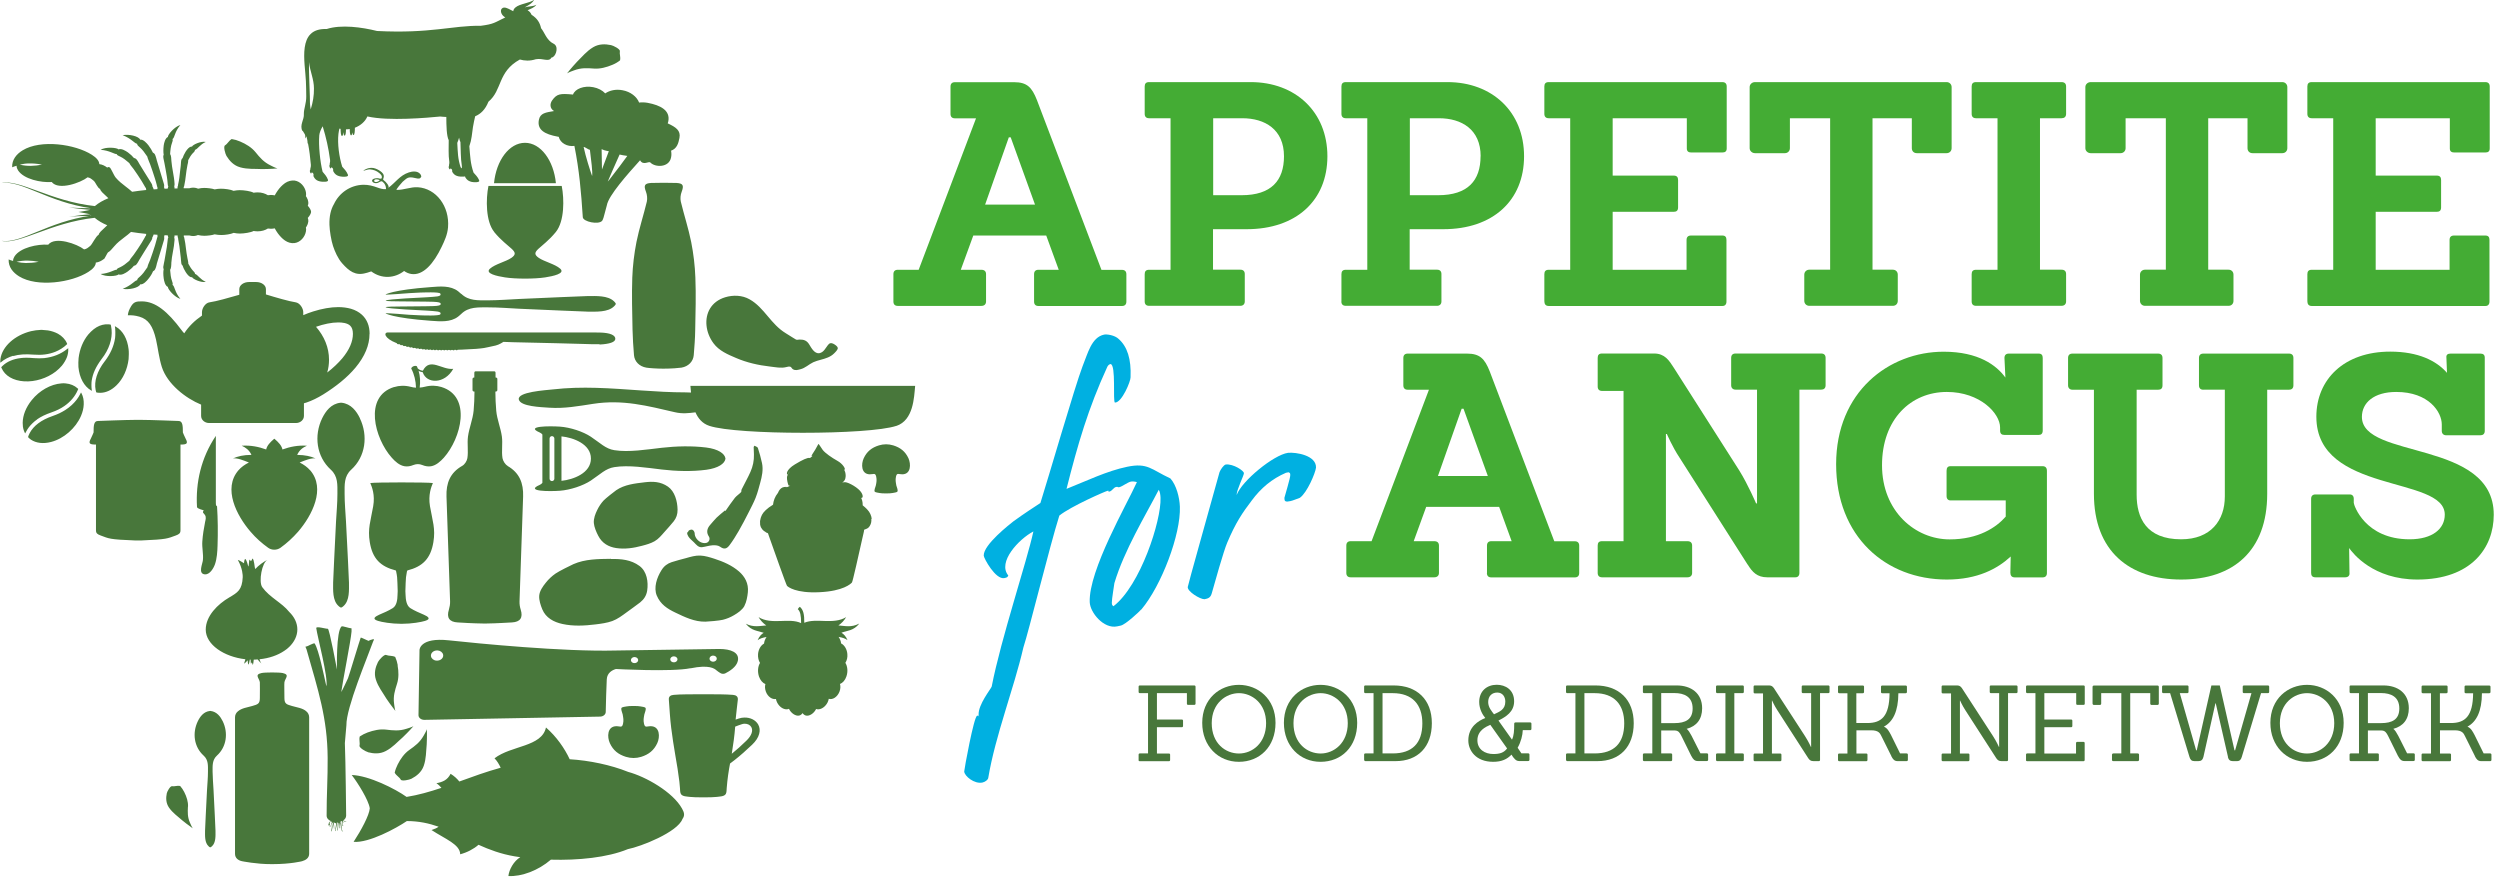
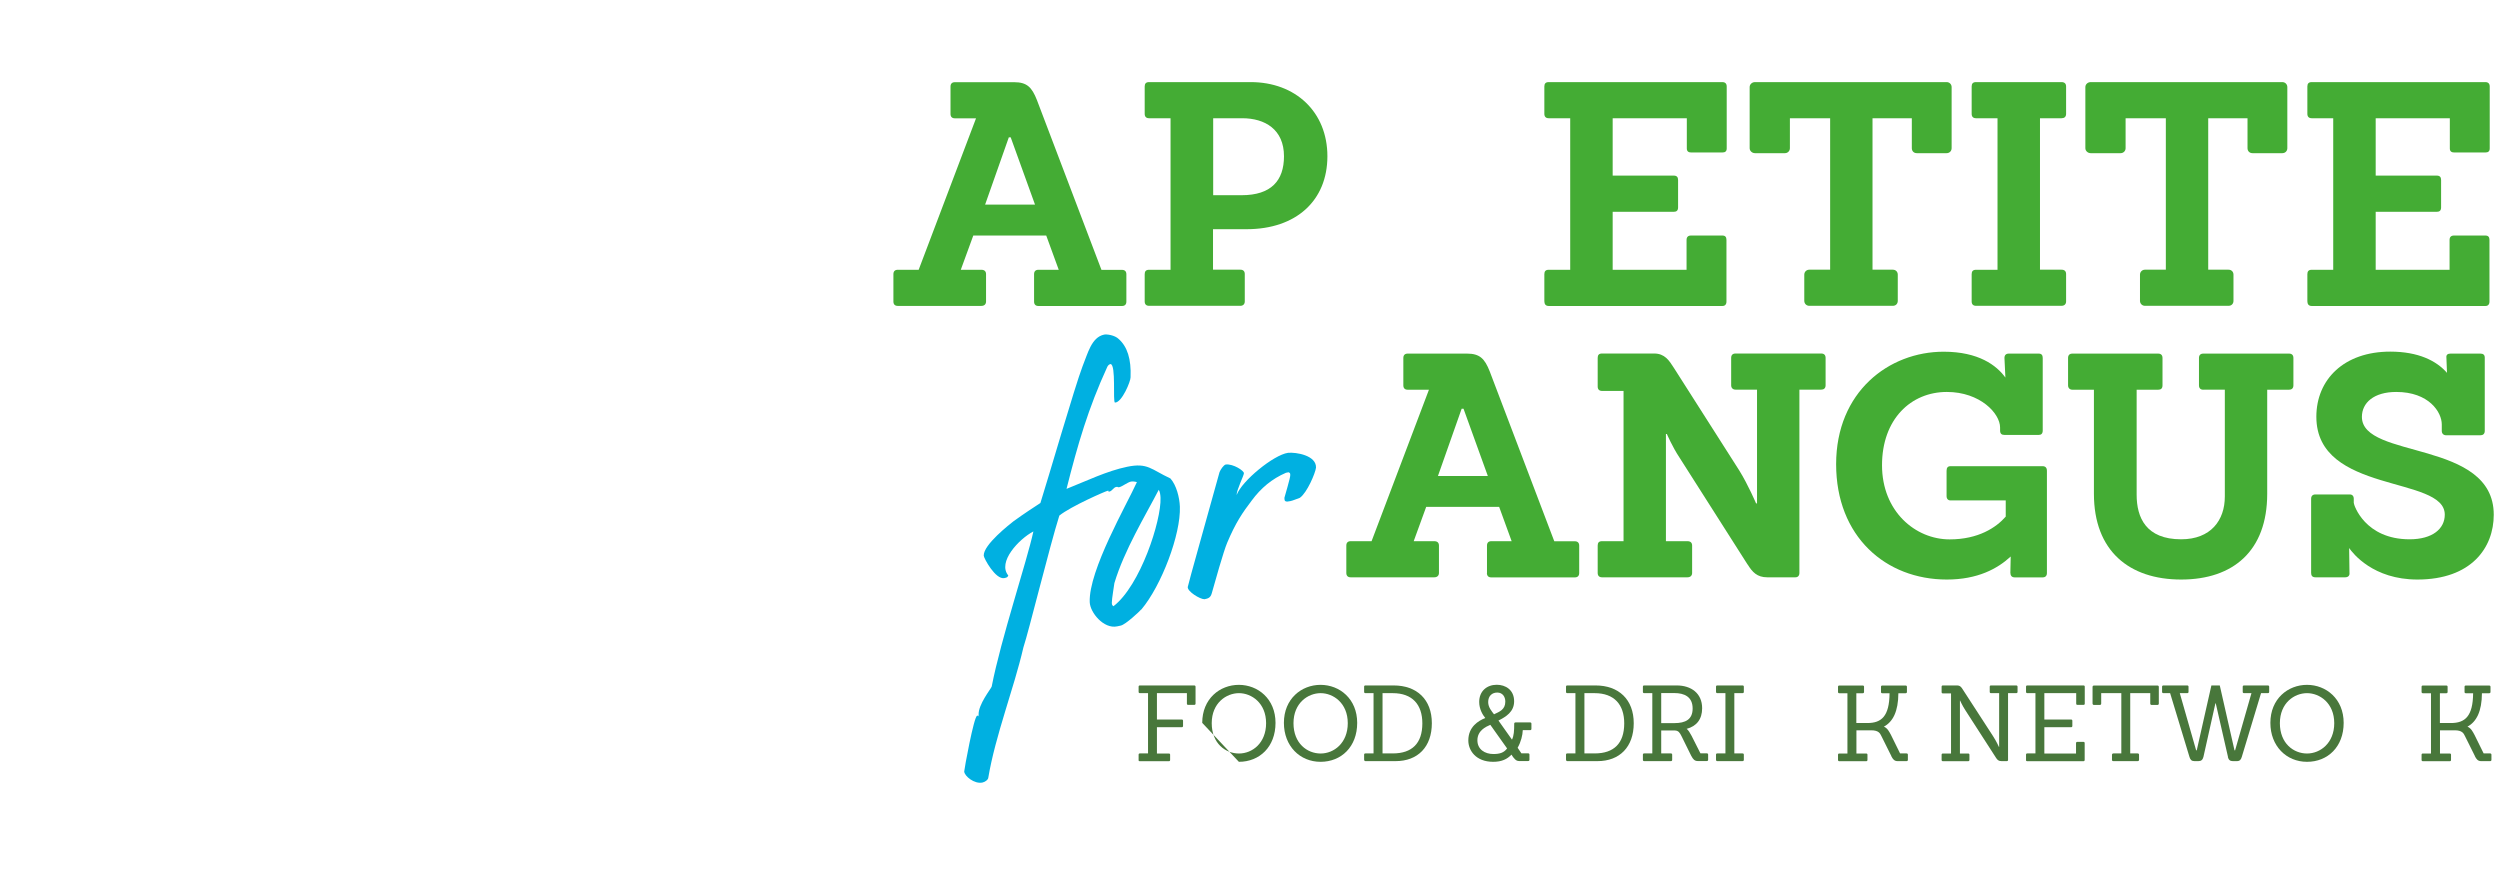
<svg xmlns="http://www.w3.org/2000/svg" width="292" height="103" viewBox="0 0 292 103" fill="none">
  <g clip-path="url(#clip0_1_6)">
    <path d="M120.78 35.22V32.02C120.78 31.69 120.96 31.51 121.29 31.51H123.66L122.2 27.51H113.68L112.22 31.51H114.62C114.98 31.51 115.17 31.69 115.17 32.02V35.22C115.17 35.55 114.95 35.73 114.62 35.73H104.86C104.53 35.73 104.35 35.55 104.35 35.22V32.02C104.35 31.69 104.53 31.51 104.86 31.51H107.3L114 13.82H111.53C111.2 13.82 111.02 13.64 111.02 13.31V10.11C111.02 9.78 111.2 9.6 111.53 9.6H118.45C119.94 9.6 120.52 10.18 121.11 11.68L128.65 31.52H131.05C131.38 31.52 131.56 31.7 131.56 32.03V35.23C131.56 35.56 131.38 35.74 131.05 35.74H121.29C120.96 35.74 120.78 35.56 120.78 35.23V35.22ZM117.83 16.04L115.06 23.9H120.89L118.05 16.04H117.83Z" fill="#44AC34" />
    <path d="M133.7 35.22V32.02C133.7 31.69 133.85 31.51 134.21 31.51H136.72V13.81H134.21C133.88 13.81 133.7 13.63 133.7 13.3V10.1C133.7 9.77 133.85 9.59 134.21 9.59H146.08C151.32 9.59 155.04 13.08 155.04 18.25C155.04 23.42 151.4 26.77 145.61 26.77H141.68V31.5H144.88C145.21 31.5 145.39 31.68 145.39 32.01V35.21C145.39 35.54 145.17 35.72 144.88 35.72H134.21C133.88 35.72 133.7 35.54 133.7 35.21V35.22ZM149.97 18.25C149.97 15.12 147.75 13.81 145.09 13.81H141.7V22.8H145.02C148.48 22.8 149.97 21.09 149.97 18.25" fill="#44AC34" />
-     <path d="M156.68 35.22V32.02C156.68 31.69 156.83 31.51 157.19 31.51H159.7V13.81H157.19C156.86 13.81 156.68 13.63 156.68 13.3V10.1C156.68 9.77 156.83 9.59 157.19 9.59H169.06C174.3 9.59 178.01 13.08 178.01 18.25C178.01 23.42 174.37 26.77 168.58 26.77H164.65V31.5H167.85C168.18 31.5 168.36 31.68 168.36 32.01V35.21C168.36 35.54 168.14 35.72 167.85 35.72H157.18C156.85 35.72 156.67 35.54 156.67 35.21L156.68 35.22ZM172.94 18.25C172.94 15.12 170.72 13.81 168.06 13.81H164.67V22.8H167.98C171.44 22.8 172.93 21.09 172.93 18.25" fill="#44AC34" />
    <path d="M180.38 35.22V32.02C180.38 31.69 180.53 31.51 180.89 31.51H183.4V13.81H180.89C180.56 13.81 180.38 13.63 180.38 13.3V10.1C180.38 9.77 180.53 9.59 180.89 9.59H201.17C201.5 9.59 201.68 9.77 201.68 10.1V17.34C201.68 17.67 201.5 17.81 201.17 17.81H197.53C197.2 17.81 197.02 17.66 197.02 17.34V13.81H188.36V20.51H195.49C195.85 20.51 196 20.69 196 21.02V24.23C196 24.59 195.82 24.74 195.49 24.74H188.36V31.51H196.99V28.02C196.99 27.69 197.17 27.51 197.5 27.51H201.18C201.51 27.51 201.65 27.69 201.65 28.02V35.23C201.65 35.56 201.47 35.74 201.18 35.74H180.9C180.57 35.74 180.39 35.56 180.39 35.23" fill="#44AC34" />
    <path d="M210.74 35.14V32.08C210.74 31.75 211 31.5 211.32 31.5H213.76V13.81H209.06V17.31C209.06 17.64 208.8 17.89 208.48 17.89H204.98C204.65 17.89 204.36 17.63 204.36 17.31V10.17C204.36 9.84 204.65 9.59 204.98 9.59H227.37C227.7 9.59 227.95 9.85 227.95 10.17V17.31C227.95 17.64 227.7 17.89 227.37 17.89H223.88C223.52 17.89 223.3 17.63 223.3 17.31V13.81H218.71V31.5H221.08C221.44 31.5 221.66 31.76 221.66 32.08V35.14C221.66 35.47 221.44 35.72 221.08 35.72H211.32C210.99 35.72 210.74 35.46 210.74 35.14" fill="#44AC34" />
    <path d="M230.29 35.22V32.02C230.29 31.69 230.44 31.51 230.8 31.51H233.31V13.81H230.8C230.47 13.81 230.29 13.63 230.29 13.3V10.1C230.29 9.77 230.44 9.59 230.8 9.59H240.78C241.14 9.59 241.32 9.77 241.32 10.1V13.3C241.32 13.66 241.1 13.81 240.78 13.81H238.27V31.5H240.78C241.14 31.5 241.32 31.68 241.32 32.01V35.21C241.32 35.54 241.1 35.72 240.78 35.72H230.8C230.47 35.72 230.29 35.54 230.29 35.21" fill="#44AC34" />
    <path d="M249.95 35.14V32.08C249.95 31.75 250.21 31.5 250.53 31.5H252.97V13.81H248.27V17.31C248.27 17.64 248.01 17.89 247.69 17.89H244.19C243.86 17.89 243.57 17.63 243.57 17.31V10.17C243.57 9.84 243.86 9.59 244.19 9.59H266.58C266.91 9.59 267.16 9.85 267.16 10.17V17.31C267.16 17.64 266.91 17.89 266.58 17.89H263.09C262.73 17.89 262.51 17.63 262.51 17.31V13.81H257.92V31.5H260.29C260.65 31.5 260.87 31.76 260.87 32.08V35.14C260.87 35.47 260.65 35.72 260.29 35.72H250.53C250.2 35.72 249.95 35.46 249.95 35.14" fill="#44AC34" />
    <path d="M269.5 35.22V32.02C269.5 31.69 269.65 31.51 270.01 31.51H272.52V13.81H270.01C269.68 13.81 269.5 13.63 269.5 13.3V10.1C269.5 9.77 269.65 9.59 270.01 9.59H290.29C290.62 9.59 290.8 9.77 290.8 10.1V17.34C290.8 17.67 290.62 17.81 290.29 17.81H286.65C286.32 17.81 286.14 17.66 286.14 17.34V13.81H277.48V20.51H284.61C284.97 20.51 285.12 20.69 285.12 21.02V24.23C285.12 24.59 284.94 24.74 284.61 24.74H277.48V31.51H286.11V28.02C286.11 27.69 286.29 27.51 286.62 27.51H290.3C290.63 27.51 290.77 27.69 290.77 28.02V35.23C290.77 35.56 290.59 35.74 290.3 35.74H270.02C269.69 35.74 269.51 35.56 269.51 35.23" fill="#44AC34" />
-     <path fill-rule="evenodd" clip-rule="evenodd" d="M46.43 69.5C46.46 68.74 46.46 69.5 46.42 68.1C46.4 67.54 46.39 67.3 46.27 66.75C46.27 66.71 46.25 66.67 46.23 66.63C44.43 66.17 43.5 65.24 43.19 63.32C42.93 61.74 43.29 60.86 43.59 59.12C43.82 57.79 43.44 56.87 43.25 56.42C43.86 56.32 49.95 56.32 50.56 56.42C50.37 56.87 50 57.79 50.22 59.12C50.52 60.86 50.88 61.74 50.62 63.32C50.3 65.24 49.38 66.17 47.58 66.63C47.56 66.67 47.54 66.71 47.53 66.75C47.42 67.3 47.4 67.54 47.38 68.1C47.34 69.51 47.34 68.75 47.37 69.5C47.39 70 47.46 70.73 47.93 71.03C48.46 71.36 48.96 71.56 49.51 71.8C49.99 72.01 50.4 72.29 49.65 72.52C49.2 72.66 48.08 72.86 46.95 72.86H46.85C45.71 72.86 44.59 72.66 44.15 72.52C43.4 72.29 43.81 72.02 44.29 71.8C44.84 71.56 45.34 71.36 45.87 71.03C46.35 70.73 46.42 70.01 46.43 69.5ZM76.04 21.37C75.29 21.42 75.16 21.65 75.45 22.4C75.58 22.74 75.63 23.19 75.55 23.55C75.17 25.13 74.66 26.67 74.34 28.26C74.07 29.63 73.9 31.04 73.85 32.44C73.78 34.46 73.84 36.5 73.88 38.52C73.9 39.51 73.97 40.5 74.05 41.48C74.11 42.22 74.67 42.8 75.49 42.94C75.76 42.99 76.67 43.06 77.46 43.06C78.42 43.06 79.27 42.99 79.6 42.94C80.41 42.8 80.97 42.22 81.03 41.48C81.11 40.49 81.19 39.51 81.2 38.52C81.24 36.49 81.3 34.46 81.22 32.44C81.17 31.04 81 29.63 80.73 28.26C80.41 26.67 79.9 25.13 79.52 23.55C79.44 23.2 79.48 22.75 79.62 22.4C79.9 21.65 79.78 21.42 79.03 21.37C78.56 21.34 76.5 21.34 76.04 21.37V21.37ZM21.08 61.94V51.92C21.88 51.94 21.97 51.77 21.68 51.23C21.57 51.04 21.36 50.51 21.36 50.51C21.36 49.7 21.33 49.17 20.85 49.17C20.85 49.17 17.54 49.04 16.43 49.04H15.86C14.75 49.04 11.44 49.17 11.44 49.17C10.96 49.17 10.93 49.7 10.93 50.51C10.93 50.51 10.71 51.04 10.61 51.23C10.32 51.76 10.41 51.94 11.21 51.92V61.94C11.21 62.28 11.36 62.4 11.77 62.55C12.74 62.9 12.69 63.01 15.86 63.13C16 63.13 16.28 63.13 16.43 63.13C19.6 63 19.55 62.89 20.52 62.55C20.93 62.4 21.08 62.28 21.08 61.94ZM59.29 54.41C59 54.25 58.75 53.84 58.69 53.51C58.56 52.69 58.73 51.82 58.62 50.99C58.48 49.97 58.05 48.99 57.96 47.97C57.89 47.23 57.87 46.49 57.86 45.74C58.02 45.74 58.09 45.66 58.09 45.56V44.27C58.09 44.17 58.04 44.1 57.88 44.09V43.54C57.88 43.44 57.82 43.37 57.74 43.37H55.54C55.46 43.37 55.4 43.45 55.4 43.54V44.09C55.25 44.09 55.19 44.18 55.19 44.27V45.56C55.19 45.66 55.26 45.74 55.42 45.74C55.41 46.48 55.39 47.23 55.32 47.97C55.22 48.99 54.8 49.97 54.66 50.99C54.55 51.82 54.72 52.69 54.59 53.51C54.54 53.84 54.28 54.25 53.99 54.41C52.56 55.22 52.1 56.44 52.15 57.99C52.26 60.97 52.53 69.14 52.57 70.25C52.58 70.57 52.52 70.9 52.43 71.21C52.14 72.14 52.48 72.65 53.46 72.7C53.97 72.73 55.12 72.81 56.57 72.83H56.68C58.13 72.81 59.29 72.72 59.79 72.7C60.77 72.65 61.11 72.14 60.82 71.21C60.72 70.9 60.67 70.57 60.68 70.25C60.72 69.15 60.99 60.98 61.1 57.99C61.15 56.45 60.69 55.22 59.26 54.41H59.29ZM35.79 83.09C35.35 82.7 34.66 82.62 34.11 82.46C33.47 82.27 33.22 82.22 33.22 81.53C33.22 80.92 33.19 79.85 33.22 79.69C33.29 79.21 33.9 78.81 33.02 78.61C32.61 78.52 30.95 78.52 30.55 78.61C29.67 78.8 30.29 79.21 30.35 79.69C30.37 79.85 30.35 80.92 30.35 81.53C30.35 82.22 30.1 82.27 29.46 82.46C28.92 82.62 28.22 82.7 27.78 83.09C27.58 83.25 27.45 83.5 27.45 83.78V98.96C27.45 99.06 27.45 99.16 27.45 99.26V99.72C27.45 100.2 27.79 100.49 28.27 100.59C28.27 100.59 29.98 100.94 31.67 100.93H31.88C33.96 100.93 35.28 100.59 35.28 100.59C35.74 100.46 36.11 100.2 36.11 99.72V99.26C36.11 99.16 36.11 99.06 36.11 98.96V83.78C36.11 83.5 35.98 83.24 35.78 83.09H35.79ZM66.92 11.06C67.16 10.36 68.22 9.98 69.28 10.18C69.87 10.29 70.37 10.56 70.69 10.91C71.21 10.55 71.95 10.39 72.71 10.54C73.65 10.71 74.38 11.29 74.65 11.98C74.97 11.94 75.3 11.95 75.64 12.01C77.15 12.29 78.3 12.9 78.06 14.16C78.04 14.25 78.02 14.33 77.99 14.41C78.94 14.85 79.53 15.24 79.36 16.11C79.24 16.75 79.06 17.36 78.38 17.6C78.43 17.86 78.44 18.13 78.38 18.39C78.15 19.6 76.52 19.57 75.96 18.98C75.78 18.79 75.13 19.38 74.76 18.72C73.31 20.33 71.07 22.84 70.88 23.98L70.59 25.06C70.58 25.17 70.42 25.69 70.33 25.79C69.91 26.28 68.11 25.9 68.07 25.37C67.88 22.42 67.66 19.9 67.09 17.04C66.29 17.16 65.44 16.73 65.26 15.98C65.22 15.98 65.18 15.97 65.14 15.96C63.61 15.68 62.72 15.16 62.94 14.01C63.09 13.2 63.74 13.14 64.71 12.97C64.2 12.67 64.22 12.11 64.48 11.74C65.04 10.94 65.43 10.91 66.9 11.04L66.92 11.06ZM70.97 21.22C71.1 21.14 71.75 20.2 71.87 20.08C71.96 20 72.66 19.04 73.27 18.21C73.1 18.19 72.92 18.16 72.75 18.13C72.62 18.11 72.49 18.08 72.37 18.05C71.82 19.3 71.14 20.79 70.98 21.22H70.97ZM70.27 17.42C70.3 18.57 70.31 19.8 70.31 19.8C70.31 19.8 70.7 18.73 71.11 17.66C71.04 17.66 70.98 17.64 70.91 17.63C70.68 17.59 70.47 17.52 70.27 17.42V17.42ZM68.17 17.18C68.39 18.22 68.94 19.99 69.16 20.56C69.23 20.1 69.06 18.75 68.9 17.49C68.79 17.53 68.3 17.14 68.18 17.17L68.17 17.18ZM104.33 52.02C103.77 51.85 103.22 51.85 102.66 52.02C101.82 52.28 101.25 52.73 100.88 53.53C100.57 54.2 100.57 55.38 101.59 55.4C102.02 55.41 102.23 55.18 102.34 55.67C102.42 56.06 102.38 56.3 102.3 56.69C102.28 56.77 102.28 56.77 102.28 56.76C102.22 56.94 102.09 57.27 102.16 57.41C102.22 57.52 102.6 57.55 102.71 57.58C102.96 57.65 104.01 57.65 104.27 57.58C104.38 57.55 104.76 57.52 104.82 57.41C104.9 57.27 104.77 56.94 104.71 56.76C104.71 56.78 104.71 56.77 104.69 56.69C104.62 56.3 104.57 56.06 104.65 55.67C104.76 55.17 104.97 55.41 105.4 55.4C106.41 55.38 106.41 54.21 106.11 53.53C105.74 52.73 105.17 52.28 104.33 52.02V52.02ZM71.98 84.82C70.91 84.84 70.9 86.08 71.23 86.8C71.62 87.65 72.22 88.12 73.11 88.4C73.71 88.58 74.29 88.58 74.89 88.4C75.78 88.12 76.38 87.64 76.77 86.8C77.1 86.09 77.09 84.84 76.02 84.82C75.56 84.81 75.34 85.06 75.22 84.53C75.13 84.12 75.18 83.87 75.26 83.45C75.28 83.37 75.28 83.36 75.28 83.38C75.34 83.18 75.48 82.84 75.4 82.69C75.34 82.57 74.94 82.54 74.82 82.51C74.55 82.44 73.44 82.44 73.17 82.51C73.05 82.54 72.65 82.57 72.59 82.69C72.51 82.84 72.65 83.18 72.71 83.38C72.71 83.36 72.71 83.37 72.73 83.45C72.8 83.86 72.86 84.12 72.77 84.53C72.66 85.06 72.43 84.81 71.97 84.82H71.98ZM33.77 75.57C34.37 74.99 34.73 74.28 34.73 73.52C34.73 72.76 34.38 72.05 33.78 71.47C32.91 70.38 31.51 69.8 30.63 68.58C30.18 67.95 30.61 65.63 31.25 65.4C30.86 65.54 30.14 66.09 29.82 66.46C29.71 66.31 29.71 65.31 29.48 65.24C29.42 65.35 29.41 65.47 29.3 65.54C29.26 65.47 29.2 65.41 29.14 65.36C29.07 65.46 29.09 66.08 29 66.17C28.95 65.98 28.8 65.35 28.63 65.28C28.55 65.35 28.49 65.69 28.5 65.79C28.43 65.74 27.88 65.39 27.78 65.4C28.34 66.4 28.36 67.23 28.35 67.42C28.28 68.91 27.75 69.21 26.78 69.78C25.44 70.56 24.03 71.94 24.03 73.54C24.03 75.29 26.17 76.72 28.66 77C28.62 77.16 28.57 77.33 28.51 77.51C28.57 77.52 28.89 77.17 28.93 77.12C28.93 77.22 28.96 77.56 29.01 77.63C29.08 77.58 29.14 77.29 29.18 77.04C29.21 77.04 29.24 77.04 29.27 77.04C29.28 77.24 29.29 77.49 29.31 77.54C29.35 77.49 29.38 77.43 29.41 77.36C29.47 77.44 29.48 77.55 29.51 77.66C29.58 77.63 29.61 77.33 29.64 77.04C29.79 77.04 29.94 77.04 30.09 77.02C30.26 77.24 30.44 77.43 30.56 77.5C30.47 77.44 30.38 77.26 30.31 77C31.43 76.89 32.43 76.54 33.2 76.02C33.42 75.88 33.62 75.72 33.79 75.55L33.77 75.57ZM42.04 48.85C41.64 48.02 41 47.16 39.9 47.04H39.77C38.67 47.16 38.04 48.02 37.63 48.85C36.65 50.87 36.95 53.32 38.64 54.86C39.49 55.63 39.41 56.62 39.41 57.68C39.41 58.75 39.31 59.82 39.25 60.88C39.12 63.19 38.91 68.1 38.91 68.03C38.91 68.9 38.82 70.14 39.54 70.78C39.62 70.85 39.69 70.91 39.77 70.95C39.8 70.96 39.87 70.96 39.9 70.95C39.98 70.91 40.05 70.85 40.13 70.78C40.85 70.14 40.76 68.9 40.76 68.03C40.76 68.1 40.55 63.19 40.41 60.88C40.35 59.81 40.25 58.74 40.25 57.68C40.25 56.62 40.17 55.63 41.02 54.86C42.71 53.33 43.01 50.88 42.03 48.85H42.04ZM53.88 34.34C53.76 34.23 53.51 34.02 53.51 34.02C52.62 33.33 51.38 33.45 50.36 33.53C45.87 33.85 44.85 34.43 45.07 34.42C45.37 34.4 45.89 34.39 46.46 34.34C47.39 34.27 48.2 34.2 49.09 34.17C49.37 34.17 51.32 34.07 51.43 34.29C51.62 34.67 50.87 34.64 49.86 34.72C49.45 34.75 45.24 34.92 45.05 35.11C44.97 35.19 46.3 35.2 46.65 35.2C47.66 35.2 48.71 35.22 49.72 35.23C50.27 35.23 51.03 35.25 51.27 35.32C51.39 35.36 51.48 35.39 51.47 35.5C51.47 35.62 51.4 35.64 51.27 35.68C51.04 35.76 50.27 35.76 49.72 35.77C48.71 35.78 47.66 35.79 46.65 35.8C46.3 35.8 44.97 35.81 45.05 35.89C45.24 36.08 49.44 36.25 49.86 36.28C50.87 36.36 51.63 36.34 51.43 36.71C51.32 36.92 49.37 36.84 49.09 36.83C48.2 36.81 47.39 36.74 46.46 36.66C45.89 36.61 45.36 36.6 45.07 36.58C44.85 36.57 45.87 37.15 50.36 37.47C51.38 37.54 52.62 37.67 53.51 36.98C53.51 36.98 53.76 36.78 53.88 36.66C54.74 35.82 55.86 35.9 57.04 35.9C58.24 35.9 59.44 36 60.63 36.06C63.22 36.19 68.73 36.4 68.64 36.4C69.61 36.4 71 36.49 71.72 35.78C71.8 35.7 71.87 35.63 71.91 35.55C71.92 35.52 71.93 35.45 71.91 35.43C71.86 35.35 71.8 35.28 71.72 35.2C71 34.49 69.61 34.58 68.64 34.58C68.72 34.58 63.22 34.79 60.63 34.92C59.43 34.98 58.24 35.07 57.04 35.08C55.86 35.08 54.74 35.16 53.88 34.32V34.34ZM70.06 40.24C71.17 40.18 71.87 39.97 71.87 39.57C71.87 39.17 71.32 38.87 70.06 38.84C70.06 38.84 69.4 38.83 69.13 38.83C69.2 38.83 45.36 38.83 45.36 38.83C44.78 38.79 44.82 39.5 46.35 40.09C46.35 40.09 46.37 40.14 46.39 40.16C46.41 40.18 46.43 40.19 46.46 40.2C46.51 40.22 46.56 40.21 46.6 40.19C46.6 40.19 46.67 40.21 46.7 40.22C46.7 40.22 46.76 40.3 46.81 40.32C46.83 40.32 46.86 40.32 46.88 40.32C46.9 40.32 46.93 40.31 46.95 40.3C46.95 40.3 47.02 40.32 47.05 40.33C47.05 40.33 47.08 40.37 47.1 40.39C47.12 40.4 47.14 40.42 47.17 40.42C47.22 40.43 47.27 40.42 47.31 40.4C47.35 40.4 47.38 40.42 47.41 40.43C47.44 40.47 47.48 40.5 47.53 40.51C47.58 40.52 47.63 40.51 47.67 40.49C47.7 40.49 47.74 40.5 47.78 40.51C47.81 40.55 47.85 40.58 47.9 40.59C47.95 40.6 48 40.59 48.04 40.56C48.08 40.56 48.11 40.57 48.15 40.58C48.18 40.62 48.22 40.65 48.27 40.66C48.32 40.66 48.37 40.66 48.41 40.63C48.45 40.63 48.48 40.64 48.52 40.65C48.55 40.69 48.59 40.71 48.64 40.72C48.69 40.72 48.74 40.72 48.77 40.69H48.88C48.91 40.74 48.95 40.77 49 40.77C49.05 40.77 49.1 40.77 49.13 40.73C49.17 40.73 49.21 40.73 49.24 40.74C49.27 40.78 49.31 40.8 49.36 40.81C49.38 40.81 49.41 40.81 49.43 40.81C49.45 40.81 49.47 40.79 49.49 40.78C49.53 40.78 49.56 40.78 49.6 40.79C49.63 40.83 49.67 40.85 49.72 40.85C49.77 40.85 49.82 40.84 49.85 40.81C49.89 40.81 49.93 40.81 49.96 40.81C49.99 40.85 50.03 40.87 50.08 40.87C50.13 40.87 50.17 40.86 50.21 40.83H50.32C50.32 40.83 50.39 40.9 50.44 40.9C50.49 40.9 50.53 40.89 50.57 40.85C50.61 40.85 50.65 40.85 50.68 40.85C50.71 40.88 50.76 40.91 50.8 40.91C50.85 40.91 50.89 40.89 50.93 40.86C50.97 40.86 51.01 40.86 51.05 40.86C51.08 40.89 51.12 40.92 51.17 40.92C51.22 40.92 51.26 40.9 51.3 40.87C51.34 40.87 51.38 40.87 51.41 40.87C51.44 40.9 51.49 40.92 51.53 40.92C51.58 40.92 51.62 40.9 51.66 40.87C51.7 40.87 51.74 40.87 51.77 40.87C51.8 40.9 51.85 40.92 51.89 40.92C51.93 40.92 51.98 40.9 52.02 40.87C52.06 40.87 52.1 40.87 52.13 40.87C52.16 40.9 52.21 40.92 52.25 40.92C52.29 40.92 52.34 40.9 52.38 40.87H52.49C52.49 40.87 52.57 40.92 52.62 40.92C52.67 40.92 52.71 40.9 52.74 40.87C52.78 40.87 52.82 40.87 52.85 40.87C52.88 40.9 52.93 40.92 52.98 40.92C53.03 40.92 53.07 40.9 53.1 40.86C53.14 40.86 53.18 40.86 53.21 40.86C53.24 40.89 53.29 40.91 53.34 40.91C53.39 40.91 53.43 40.89 53.46 40.85C53.6 40.85 53.74 40.85 53.88 40.84C56.85 40.73 56.77 40.57 57.56 40.43C58.06 40.34 58.35 40.22 58.8 39.93C59.09 39.94 59.6 39.96 59.87 39.97C60.82 39.97 69.13 40.2 69.06 40.2C69.31 40.2 69.85 40.2 69.99 40.2L70.06 40.24ZM23.89 67.08C24.49 67.17 24.95 66.36 25.11 65.9C25.34 65.23 25.39 64.43 25.41 63.73C25.46 62.21 25.45 60.65 25.35 59.13C25.28 59.09 25.2 59.07 25.21 58.69C25.21 58.46 25.21 52.69 25.21 50.91C23.48 53.48 22.84 56.38 23.01 59.22C23.02 59.42 23.72 59.57 23.8 59.61C23.59 59.89 23.78 59.91 23.94 60.15C24.1 60.39 24.02 60.68 23.96 60.94C23.81 61.71 23.68 62.47 23.63 63.25C23.58 63.97 23.77 64.7 23.7 65.42C23.66 65.86 23.12 66.97 23.88 67.08H23.89ZM61.32 16.68C59.48 16.68 57.96 18.73 57.7 21.4H64.93C64.67 18.73 63.15 16.68 61.32 16.68V16.68ZM57.72 27.1C59.33 29.06 60.86 29.34 59.73 30.12C59.07 30.57 57.84 30.84 57.23 31.38C56.59 31.95 58.08 32.26 58.99 32.4C60.21 32.59 62.44 32.59 63.67 32.4C64.58 32.26 66.07 31.95 65.43 31.38C64.82 30.84 63.59 30.57 62.93 30.12C61.79 29.34 63.31 29.07 64.92 27.1C65.94 25.84 65.91 23.24 65.61 21.72H57.05C56.74 23.24 56.72 25.87 57.73 27.1H57.72ZM104.69 49.75C106.7 49.08 106.76 46.42 106.89 45.07H80.64C80.66 45.3 80.68 45.57 80.71 45.85C80.47 45.85 80.26 45.83 80.12 45.83C76.59 45.83 73.15 45.4 69.64 45.3C67.96 45.25 66.27 45.29 64.61 45.48C63.72 45.58 60.38 45.77 60.6 46.67C60.8 47.48 63.17 47.55 64.16 47.62C65.93 47.74 67.56 47.43 69.27 47.17C72.74 46.63 75.64 47.41 78.84 48.15C79.7 48.35 80.45 48.26 81.23 48.16C81.54 48.87 82.03 49.47 82.85 49.74C86.09 50.82 101.46 50.82 104.7 49.74L104.69 49.75ZM43.16 39C43.16 40.31 42.61 41.63 41.52 42.94C41.05 43.5 40.48 44.06 39.82 44.6C39.21 45.1 38.52 45.59 37.77 46.06C37.09 46.48 36.43 46.8 35.81 47.01C35.71 47.04 35.61 47.07 35.51 47.1C35.51 47.1 35.51 47.1 35.5 47.11V48.58C35.5 49.04 35.08 49.41 34.56 49.41H24.43C23.91 49.41 23.49 49.04 23.49 48.58V47.26C21.68 46.52 19.54 44.85 18.9 42.86C18.57 41.81 18.46 40.72 18.22 39.65C17.86 38.09 17.32 37.29 16.29 36.99C15.73 36.83 15.43 36.82 14.93 36.82C14.97 36.45 15.08 36.16 15.32 35.76C15.61 35.3 15.87 35.18 16.61 35.2C18.15 35.23 19.55 36.33 21.23 38.59C21.32 38.72 21.43 38.84 21.52 38.93C22.03 38.14 22.74 37.44 23.59 36.86V36.46C23.59 36 23.99 35.37 24.48 35.31C25.22 35.21 26.75 34.78 27.95 34.43V33.77C27.95 33.31 28.46 32.94 29.09 32.94H29.92C30.55 32.94 31.06 33.31 31.06 33.77V34.39C32.23 34.75 33.78 35.2 34.53 35.31C35.02 35.38 35.42 36.01 35.42 36.46V36.81C35.79 36.65 36.18 36.5 36.57 36.38C37.61 36.05 38.63 35.87 39.51 35.87C40.05 35.87 40.54 35.94 40.98 36.06C41.49 36.21 41.93 36.45 42.27 36.76C42.57 37.03 42.8 37.37 42.95 37.75C43.1 38.12 43.17 38.54 43.17 38.99L43.16 39ZM41.22 38.99C41.22 38.55 41.11 38.23 40.89 38.03C40.56 37.72 39.96 37.66 39.51 37.66C38.74 37.66 37.82 37.85 36.91 38.17C37.87 39.27 38.43 40.59 38.43 42.02C38.43 42.53 38.36 43.03 38.22 43.51C38.92 42.97 39.51 42.4 39.98 41.85C40.8 40.86 41.22 39.9 41.22 39V38.99ZM100.36 72.84C99.69 73.69 98.97 73.64 98.28 73.9C98.55 74.06 98.8 74.32 98.99 74.77C98.73 74.57 98.37 74.46 97.95 74.39C98.11 74.63 98.22 74.89 98.24 75.15C98.62 75.34 98.92 75.81 98.97 76.38C99.01 76.77 98.92 77.14 98.74 77.42C98.99 77.82 99.06 78.44 98.86 79.01C98.71 79.46 98.42 79.77 98.11 79.89C98.19 80.15 98.17 80.48 98.05 80.79C97.81 81.4 97.26 81.77 96.8 81.62C96.75 81.9 96.62 82.19 96.4 82.42C96.08 82.78 95.63 82.93 95.32 82.81C95.07 83.33 94.53 83.67 94.14 83.58C93.98 83.54 93.84 83.44 93.74 83.29C93.64 83.44 93.5 83.54 93.34 83.58C92.94 83.66 92.4 83.32 92.15 82.79C91.83 82.94 91.36 82.8 91.02 82.42C90.81 82.19 90.68 81.91 90.63 81.64C90.19 81.73 89.68 81.38 89.46 80.8C89.34 80.48 89.32 80.16 89.4 79.9C89.09 79.78 88.81 79.47 88.65 79.02C88.46 78.45 88.52 77.83 88.77 77.43C88.6 77.16 88.51 76.79 88.54 76.39C88.59 75.83 88.87 75.37 89.24 75.17C89.26 74.91 89.37 74.64 89.53 74.4C89.11 74.47 88.74 74.58 88.49 74.78C88.68 74.33 88.93 74.07 89.2 73.91C88.5 73.66 87.78 73.7 87.11 72.85C88 73.3 88.73 73.11 89.5 73.05C89.12 72.79 88.82 72.46 88.6 72.08C90.12 73.03 92.16 72.11 93.57 72.78C93.57 71.89 93.47 71.4 93.18 71.15C93.24 71.04 93.32 70.95 93.42 70.87C93.84 71.23 93.95 71.78 93.94 72.74C95.35 72.14 97.33 73 98.83 72.08C98.61 72.46 98.31 72.79 97.93 73.05C98.7 73.11 99.44 73.31 100.32 72.85L100.36 72.84ZM46.04 45.2C42.45 46.3 43.74 51.2 45.76 53.46C46.15 53.9 46.65 54.36 47.26 54.46C47.59 54.51 47.93 54.46 48.29 54.31C48.63 54.18 48.97 54.17 49.31 54.31C49.67 54.46 50.01 54.51 50.34 54.46C50.94 54.36 51.45 53.89 51.84 53.46C53.85 51.21 55.14 46.3 51.55 45.2C50.98 45.03 50.33 44.99 49.63 45.17C49.43 45.23 49.22 45.25 49.02 45.27C49.11 44.6 49.08 43.94 48.89 43.3C48.94 43.33 48.99 43.36 49.04 43.39C49.14 43.43 49.25 43.45 49.37 43.47C49.82 44.87 51.95 44.87 52.94 43.08C51.62 43.24 50.21 41.69 49.39 43.3C49.29 43.29 49.19 43.26 49.1 43.23C48.98 43.19 48.88 43.11 48.79 43.03C48.76 42.95 48.73 42.87 48.7 42.79C48.49 42.64 48.09 42.81 48.03 43.04C48.39 43.72 48.56 44.47 48.59 45.28C48.38 45.27 48.17 45.24 47.97 45.18C47.27 45 46.62 45.03 46.04 45.21V45.2ZM36.22 54.93C35.9 54.56 35.48 54.26 35 54.02C35.71 53.74 36.3 53.49 36.85 53.54C36.31 53.3 35.64 53.14 34.71 53.13C34.97 52.55 35.38 52.27 35.85 52.06C34.8 51.99 33.87 52.18 32.99 52.5C32.9 52.05 32.53 51.66 32.1 51.29C32.08 51.27 32.06 51.26 32.04 51.24C32.02 51.26 32 51.27 31.98 51.29C31.55 51.66 31.18 52.05 31.09 52.5C30.21 52.18 29.28 51.99 28.23 52.06C28.69 52.27 29.11 52.56 29.37 53.13C28.44 53.13 27.76 53.3 27.22 53.54C27.77 53.49 28.36 53.74 29.07 54.02C28.59 54.26 28.17 54.56 27.85 54.93C26.01 57.06 27.63 60.21 29.26 62.1C29.88 62.83 30.58 63.45 31.32 63.98C31.73 64.28 32.34 64.28 32.76 63.98C33.5 63.45 34.19 62.82 34.82 62.1C36.45 60.21 38.07 57.06 36.23 54.93H36.22ZM10.65 25.22C9.79 25.22 8.81 25.24 8.06 25.33C8.79 25.2 9.73 25.08 10.55 25.03C10.09 24.92 9.62 24.85 9.16 24.76C9.62 24.69 10.1 24.62 10.55 24.51C9.72 24.45 8.78 24.34 8.05 24.21C8.8 24.3 9.78 24.32 10.64 24.32C5.63 23.62 2.5 21.03 0.2 21.38C2.23 20.88 5.92 23.52 11.08 24.07C11.5 23.71 12.04 23.4 12.66 23.15C12.55 23.03 12.41 22.91 12.28 22.79C12.1 22.62 11.74 22.33 11.69 22.07C11.4 21.97 11.16 21.29 10.95 21.12C10.64 20.87 10.54 20.77 10.23 20.71C9.43 21.34 6.85 22.28 6.04 21.26C4.79 21.35 2.78 20.93 2.11 19.9C2.03 19.78 1.94 19.57 1.94 19.42C1.94 19.4 1.94 19.38 1.94 19.36C1.79 19.39 1.49 19.51 1.42 19.54C1.38 18.66 1.92 18 2.64 17.56C4.76 16.26 8.77 16.83 10.73 18.08C11.27 18.42 11.59 18.8 11.6 19.17C11.95 19.21 12.26 19.37 12.53 19.58C12.59 19.5 12.68 19.5 12.79 19.54C12.97 19.62 13.25 20.42 13.52 20.75C13.87 21.16 14.25 21.46 14.67 21.78C14.93 21.98 15.19 22.18 15.43 22.4C15.95 22.32 16.5 22.25 17.08 22.19C17.08 22.15 17.06 22.12 17.06 22.08C17.06 22.08 17.06 22.01 17.05 21.98C17.01 21.94 16.98 21.9 16.95 21.85L16.91 21.77C16.79 21.55 16.68 21.36 16.54 21.14C16.39 20.9 16.23 20.66 16.08 20.43C15.9 20.15 15.73 19.91 15.61 19.75C15.56 19.68 15.49 19.6 15.43 19.52C15.34 19.41 15.24 19.29 15.17 19.17C15.15 19.14 15.14 19.1 15.12 19.07C15.08 19.04 15.04 19 15.02 18.98C14.69 18.7 14.42 18.47 14.02 18.28C14 18.28 13.98 18.26 13.95 18.25C13.82 18.19 13.67 18.13 13.62 17.99C13.41 18.04 12.76 17.56 11.76 17.5C12.32 17.12 13.68 17.24 13.85 17.45C14.17 17.3 14.68 17.62 14.94 17.8C15.23 18.01 15.49 18.26 15.64 18.45C15.75 18.46 15.85 18.51 15.95 18.62C16.04 18.72 16.14 18.89 16.22 19.04C16.24 19.08 16.27 19.12 16.28 19.15C16.39 19.33 16.63 19.72 16.89 20.14C17.12 20.52 17.38 20.92 17.56 21.21C17.58 21.24 17.6 21.27 17.61 21.29C17.65 21.35 17.69 21.42 17.73 21.49C17.78 21.6 17.8 21.69 17.8 21.77C17.87 21.88 17.91 22 17.95 22.12C18.1 22.11 18.24 22.1 18.39 22.09C18.39 22.06 18.39 22.02 18.39 21.98C18.39 21.98 18.39 21.9 18.39 21.87C18.36 21.82 18.34 21.77 18.33 21.7L18.31 21.61C18.24 21.36 18.19 21.12 18.1 20.86C18.01 20.58 17.91 20.27 17.82 20C17.71 19.67 17.61 19.37 17.53 19.17C17.5 19.07 17.45 18.97 17.41 18.88C17.35 18.74 17.29 18.59 17.24 18.44C17.23 18.4 17.22 18.36 17.22 18.32L17.14 18.2C16.88 17.82 16.67 17.51 16.33 17.21C16.31 17.2 16.29 17.18 16.27 17.16C16.15 17.06 16.03 16.96 16.01 16.79C15.72 16.77 15.36 16.18 14.32 15.79C15.03 15.64 16.2 15.9 16.37 16.31C16.72 16.25 17.13 16.71 17.33 16.96C17.56 17.26 17.76 17.6 17.86 17.83C17.96 17.87 18.06 17.95 18.12 18.09C18.18 18.21 18.23 18.42 18.28 18.59C18.29 18.63 18.3 18.68 18.31 18.72C18.37 18.95 18.51 19.41 18.67 19.91C18.8 20.35 18.95 20.83 19.06 21.2C19.06 21.22 19.08 21.26 19.09 21.3C19.11 21.37 19.14 21.45 19.16 21.53C19.19 21.65 19.18 21.75 19.16 21.84V21.86C19.18 21.92 19.2 21.98 19.21 22.04C19.33 22.04 19.46 22.03 19.59 22.03C19.61 21.97 19.62 21.9 19.64 21.82C19.64 21.8 19.65 21.78 19.66 21.76C19.61 21.71 19.6 21.63 19.59 21.5C19.55 20.91 19.45 20.37 19.35 19.82C19.3 19.58 19.26 19.33 19.21 19.07C19.2 18.97 19.17 18.88 19.15 18.78C19.12 18.63 19.08 18.49 19.07 18.34C19.06 18.24 19.08 18.15 19.12 18.07C19.07 17.85 19.07 17.41 19.12 17C19.16 16.71 19.29 16.13 19.61 16C19.58 15.74 20.39 14.78 21.07 14.6C20.37 15.41 20.43 16.06 20.15 16.24C20.21 16.38 20.15 16.53 20.1 16.66C19.94 17.08 19.9 17.54 19.87 17.99C19.9 18.04 19.93 18.1 19.95 18.17C19.99 18.29 20 18.5 20.01 18.67C20.01 18.73 20.01 18.78 20.02 18.8C20.05 19.23 20.13 19.65 20.2 20.07C20.28 20.54 20.37 21.01 20.39 21.5C20.39 21.6 20.38 21.68 20.35 21.75C20.36 21.79 20.38 21.83 20.38 21.87C20.38 21.92 20.38 21.96 20.38 22.01C20.5 22.01 20.62 22.01 20.73 22.01C20.73 21.97 20.73 21.92 20.74 21.87C20.74 21.79 20.76 21.74 20.79 21.69C20.79 21.64 20.79 21.58 20.81 21.51C20.93 21.01 20.98 20.53 21.03 20.03C21.05 19.82 21.08 19.6 21.11 19.37C21.11 19.29 21.13 19.2 21.13 19.11C21.13 18.98 21.15 18.84 21.17 18.72C21.19 18.61 21.25 18.52 21.33 18.46C21.39 18.26 21.52 17.98 21.68 17.72C21.87 17.42 22.11 17.16 22.33 17.12C22.36 17.12 22.4 17.12 22.43 17.12C22.5 16.9 23.5 16.45 24.03 16.58C23.35 16.88 23.11 17.4 22.77 17.51C22.77 17.65 22.67 17.75 22.58 17.84C22.58 17.84 22.55 17.87 22.53 17.88C22.29 18.14 22.15 18.39 21.98 18.71C21.98 18.74 21.98 18.78 21.98 18.81C21.98 18.93 21.94 19.11 21.9 19.25C21.9 19.25 21.89 19.32 21.88 19.36C21.8 19.73 21.76 20.1 21.71 20.47C21.66 20.89 21.61 21.3 21.51 21.73C21.49 21.79 21.47 21.84 21.45 21.88C21.45 21.92 21.46 21.96 21.46 21.99C21.68 21.99 21.89 21.99 22.11 21.99C22.23 21.95 22.35 21.93 22.49 21.92C22.73 21.91 22.94 21.95 23.14 22.04C23.38 21.98 23.62 21.95 23.85 21.95C24.18 21.95 24.78 22.01 25.07 22.12C25.33 22.07 25.57 22.04 25.79 22.04C26.26 22.04 26.95 22.13 27.28 22.29C27.54 22.24 27.78 22.21 28 22.21C28.47 22.21 29.29 22.32 29.62 22.51C29.78 22.49 29.94 22.47 30.08 22.47C30.57 22.47 30.96 22.6 31.29 22.8C31.41 22.78 31.53 22.77 31.64 22.77C31.8 22.77 31.95 22.79 32.09 22.82C32.19 22.64 32.31 22.43 32.45 22.24C32.67 21.93 32.95 21.63 33.26 21.41L33.3 21.38C33.64 21.15 34.03 21.05 34.41 21.09C35.08 21.18 35.61 21.79 35.73 22.44C35.76 22.6 35.76 22.77 35.73 22.92C35.76 22.96 35.79 22.99 35.81 23.03C35.92 23.21 35.99 23.41 36.01 23.6C36.03 23.75 36.01 23.9 35.95 24.03C36.18 24.29 36.31 24.54 36.33 24.69C36.33 24.73 36.33 24.75 36.33 24.79C36.31 24.94 36.19 25.19 35.95 25.45C36.01 25.59 36.02 25.73 36.01 25.88C35.99 26.07 35.92 26.27 35.81 26.45C35.79 26.49 35.76 26.53 35.73 26.56C35.77 26.71 35.76 26.87 35.73 27.04C35.61 27.69 35.08 28.3 34.41 28.39C33.57 28.5 32.91 27.87 32.45 27.25C32.31 27.05 32.18 26.85 32.09 26.67C31.95 26.7 31.8 26.72 31.64 26.72C31.53 26.72 31.41 26.71 31.29 26.69C30.97 26.89 30.57 27.02 30.08 27.02C29.94 27.02 29.78 27 29.62 26.98C29.3 27.16 28.48 27.28 28.01 27.28C27.79 27.28 27.55 27.25 27.29 27.2C26.97 27.35 26.3 27.45 25.87 27.45C25.62 27.45 25.35 27.43 25.07 27.37C24.78 27.48 24.18 27.54 23.85 27.54C23.62 27.54 23.37 27.51 23.12 27.45C22.89 27.55 22.63 27.6 22.34 27.55C22.26 27.54 22.18 27.52 22.11 27.5C21.9 27.5 21.68 27.5 21.47 27.5C21.47 27.54 21.47 27.58 21.46 27.62C21.49 27.66 21.51 27.71 21.52 27.77C21.62 28.2 21.67 28.61 21.72 29.03C21.77 29.4 21.81 29.77 21.89 30.14C21.9 30.19 21.9 30.22 21.91 30.24C21.94 30.4 21.99 30.57 21.99 30.69C21.99 30.73 21.99 30.76 21.99 30.79C22.16 31.1 22.3 31.35 22.54 31.62C22.55 31.64 22.57 31.65 22.59 31.67C22.68 31.76 22.77 31.85 22.78 31.99C23.12 32.1 23.36 32.63 24.04 32.92C23.51 33.05 22.51 32.59 22.44 32.38C22.41 32.38 22.37 32.38 22.34 32.38C22.11 32.34 21.88 32.08 21.69 31.78C21.53 31.53 21.39 31.24 21.34 31.04C21.26 30.98 21.2 30.89 21.18 30.78C21.16 30.65 21.15 30.52 21.14 30.39C21.14 30.3 21.13 30.21 21.12 30.13C21.09 29.9 21.07 29.68 21.04 29.47C20.99 28.98 20.93 28.5 20.82 27.99C20.81 27.93 20.8 27.87 20.8 27.82C20.78 27.77 20.76 27.72 20.75 27.65V27.5C20.62 27.5 20.5 27.5 20.38 27.5C20.38 27.55 20.38 27.6 20.38 27.64C20.38 27.68 20.36 27.72 20.35 27.76C20.38 27.83 20.39 27.91 20.39 28C20.36 28.5 20.28 28.97 20.19 29.44C20.11 29.86 20.04 30.28 20.01 30.71C20.01 30.73 20.01 30.79 20.01 30.84C20 31.01 19.99 31.22 19.95 31.34C19.93 31.41 19.9 31.47 19.87 31.52C19.91 31.96 19.94 32.43 20.1 32.85C20.15 32.99 20.21 33.13 20.15 33.27C20.44 33.45 20.37 34.09 21.07 34.91C20.4 34.73 19.58 33.77 19.61 33.51C19.28 33.39 19.16 32.8 19.12 32.51C19.06 32.1 19.06 31.66 19.12 31.44C19.08 31.36 19.06 31.27 19.07 31.17C19.09 31.02 19.12 30.88 19.15 30.73C19.17 30.63 19.2 30.53 19.21 30.44C19.25 30.18 19.3 29.94 19.34 29.69C19.44 29.14 19.54 28.6 19.59 28.01C19.59 27.89 19.61 27.8 19.66 27.75C19.66 27.73 19.65 27.71 19.64 27.69C19.62 27.62 19.61 27.55 19.59 27.49L19.21 27.47C19.21 27.53 19.19 27.59 19.17 27.65V27.67C19.19 27.75 19.19 27.86 19.17 27.97C19.15 28.06 19.12 28.14 19.1 28.21C19.09 28.25 19.08 28.28 19.07 28.31C18.96 28.69 18.81 29.16 18.68 29.6C18.53 30.1 18.39 30.56 18.32 30.79C18.31 30.84 18.3 30.88 18.29 30.93C18.25 31.1 18.2 31.31 18.13 31.43C18.06 31.57 17.97 31.65 17.87 31.69C17.78 31.93 17.58 32.27 17.34 32.56C17.15 32.81 16.73 33.27 16.38 33.21C16.22 33.62 15.04 33.88 14.33 33.73C15.37 33.34 15.73 32.75 16.02 32.73C16.03 32.56 16.16 32.46 16.28 32.36C16.3 32.34 16.33 32.32 16.34 32.31C16.68 32 16.89 31.7 17.15 31.31L17.23 31.19C17.23 31.19 17.23 31.11 17.25 31.07C17.29 30.92 17.36 30.78 17.42 30.63C17.46 30.53 17.5 30.43 17.54 30.34C17.61 30.14 17.72 29.83 17.83 29.51C17.92 29.23 18.02 28.93 18.11 28.65C18.19 28.38 18.25 28.15 18.32 27.9L18.34 27.81C18.36 27.75 18.38 27.69 18.4 27.64C18.4 27.61 18.39 27.58 18.39 27.54C18.39 27.49 18.39 27.45 18.39 27.42C18.24 27.42 18.09 27.4 17.94 27.39C17.91 27.51 17.86 27.63 17.79 27.73C17.79 27.82 17.78 27.91 17.72 28.01C17.68 28.09 17.64 28.15 17.6 28.21C17.58 28.23 17.57 28.26 17.55 28.29C17.37 28.58 17.12 28.99 16.88 29.36C16.61 29.78 16.37 30.17 16.27 30.35C16.25 30.38 16.23 30.42 16.21 30.46C16.13 30.6 16.03 30.78 15.94 30.88C15.84 30.99 15.73 31.04 15.63 31.05C15.49 31.24 15.22 31.49 14.93 31.7C14.68 31.88 14.17 32.2 13.85 32.05C13.68 32.26 12.32 32.38 11.76 32C12.76 31.94 13.42 31.46 13.62 31.51C13.68 31.36 13.82 31.3 13.95 31.25C13.98 31.24 14.01 31.23 14.02 31.22C14.42 31.03 14.69 30.81 15.02 30.53C15.02 30.53 15.09 30.47 15.13 30.43C15.14 30.4 15.16 30.36 15.18 30.33C15.25 30.21 15.35 30.09 15.44 29.98C15.5 29.9 15.57 29.82 15.62 29.75C15.73 29.59 15.9 29.34 16.09 29.07C16.24 28.84 16.4 28.59 16.55 28.36C16.69 28.14 16.8 27.95 16.91 27.74L16.95 27.65C16.98 27.6 17.01 27.55 17.05 27.52C17.05 27.49 17.05 27.46 17.06 27.44C17.06 27.39 17.08 27.35 17.08 27.32C16.46 27.26 15.86 27.18 15.3 27.09C15.05 27.32 14.78 27.53 14.51 27.73C14.09 28.05 13.7 28.35 13.36 28.75C13.08 29.08 12.82 29.38 12.64 29.46C12.53 29.51 12.19 30.33 12.12 30.26C11.85 30.47 11.54 30.63 11.19 30.67C11.19 31.04 10.86 31.42 10.32 31.76C8.36 33.01 4.35 33.58 2.23 32.28C1.52 31.84 0.97 31.19 1.01 30.3C1.08 30.34 1.37 30.45 1.53 30.48C1.53 30.46 1.53 30.44 1.53 30.42C1.53 30.27 1.62 30.07 1.7 29.94C2.37 28.92 4.38 28.49 5.63 28.58C6.44 27.56 9.02 28.5 9.82 29.13C10.13 29.07 10.23 28.97 10.54 28.72C10.76 28.55 11.22 27.54 11.52 27.43C11.57 27.17 11.93 26.88 12.11 26.71C12.26 26.58 12.41 26.44 12.53 26.31C11.95 26.07 11.46 25.78 11.06 25.44C5.9 25.99 2.21 28.63 0.18 28.13C2.48 28.48 5.61 25.89 10.62 25.19L10.65 25.22ZM4.52 30.58C3.66 30.41 2.81 30.37 1.93 30.58C2.3 30.67 2.66 30.71 3.02 30.72C3.36 30.72 3.97 30.69 4.52 30.58ZM4.9 19.23C4.35 19.11 3.74 19.08 3.4 19.09C3.04 19.09 2.68 19.14 2.31 19.23C3.19 19.44 4.04 19.4 4.9 19.23ZM35.33 15.32C34.95 14.6 35.55 13.99 35.49 13.3C35.48 12.71 35.78 12.09 35.77 11.26C35.77 10.67 35.75 10.08 35.73 9.49C35.64 7.26 34.64 3.26 38.15 3.39C39.87 2.84 42.28 3.18 44.04 3.62C50.33 3.94 52.78 2.97 56.18 3.01C57.67 2.81 57.74 2.66 59.02 2.03C58.92 1.98 58.82 1.91 58.74 1.82C58.49 1.55 58.43 1.17 58.63 0.99C58.89 0.74 59.32 0.99 59.58 1.12C59.7 1.19 59.83 1.25 59.95 1.31C59.96 1.17 60.03 1.02 60.19 0.88C60.7 0.43 61.88 0.37 62.39 -0.03C62.16 0.4 61.69 0.63 61.29 0.86C61.73 0.72 62.26 0.78 62.65 0.55C62.42 0.9 61.96 1.03 61.62 1.2C61.82 1.31 61.99 1.48 62.08 1.72C62.78 2.17 63.06 2.67 63.2 3.3C63.6 3.79 63.76 4.45 64.37 4.93C64.51 5.04 64.69 5.1 64.8 5.2C65.28 5.63 64.85 6.72 64.41 6.72C64.11 7.3 63.41 6.76 62.58 6.92C61.86 7.15 61.26 7.1 60.72 6.95C58.1 8.39 58.69 10.51 57.05 11.88C56.68 12.81 56.13 13.32 55.5 13.58C55.41 13.99 55.31 14.39 55.24 14.85C55.11 15.68 55.11 16.24 54.82 17.08C54.92 18.26 54.94 19.1 55.31 20.16C55.51 20.38 55.81 20.68 55.96 21.04C56.03 21.2 55.9 21.26 55.65 21.28C55.44 21.29 55.25 21.28 55.1 21.25C54.83 21.18 54.67 21.11 54.49 20.91C54.4 20.81 54.32 20.69 54.32 20.6C54.27 20.62 54.19 20.63 54.11 20.63C53.9 20.64 53.71 20.63 53.56 20.6C53.3 20.54 53.14 20.47 52.97 20.28C52.88 20.18 52.81 20.07 52.81 19.99C52.83 19.9 52.81 19.74 52.62 19.67C52.6 19.7 52.58 19.74 52.57 19.77C52.57 19.79 52.54 19.79 52.52 19.77C52.4 19.67 52.37 19.49 52.45 19.36C52.41 19.27 52.51 19.14 52.48 18.9C52.35 18.05 52.42 17.22 52.41 16.37C52.16 15.91 52.13 14.62 52.13 13.66C51.88 13.66 51.65 13.63 51.41 13.61C49.97 13.75 45.4 14.17 42.91 13.6C42.66 14.19 42.12 14.66 41.45 14.92C41.45 15.26 41.43 15.77 41.29 15.77C41.21 15.77 41.17 15.64 41.15 15.46C41.13 15.66 41.09 15.81 41.01 15.81C40.88 15.81 40.85 15.41 40.85 15.07C40.71 15.09 40.56 15.11 40.41 15.11C40.41 15.44 40.38 15.84 40.25 15.84C40.16 15.84 40.12 15.66 40.1 15.44C40.08 15.68 40.04 15.88 39.95 15.88C39.8 15.88 39.79 15.4 39.78 15.05C39.73 15.05 39.69 15.03 39.64 15.02C39.59 15.22 39.56 15.43 39.53 15.64C39.4 16.79 39.61 18.32 39.97 19.47C40.18 19.7 40.49 20.02 40.63 20.39C40.7 20.56 40.56 20.63 40.29 20.64C40.07 20.65 39.87 20.64 39.71 20.6C39.43 20.53 39.26 20.45 39.08 20.24C38.99 20.13 38.91 20 38.91 19.91C38.93 19.8 38.91 19.62 38.71 19.54C38.68 19.57 38.66 19.61 38.65 19.66C38.65 19.68 38.62 19.69 38.59 19.66C38.47 19.55 38.43 19.33 38.52 19.19C38.48 19.09 38.59 18.94 38.55 18.66C38.37 17.3 38.09 16.06 37.69 14.75C37.46 15.14 37.32 15.5 37.29 15.81C37.19 16.97 37.39 18.92 37.68 20.06C37.88 20.29 38.17 20.61 38.3 20.98C38.36 21.15 38.22 21.22 37.95 21.23C37.73 21.24 37.53 21.23 37.37 21.19C37.09 21.12 36.93 21.04 36.76 20.83C36.67 20.72 36.6 20.59 36.61 20.5C36.64 20.39 36.63 20.21 36.42 20.13C36.39 20.17 36.37 20.2 36.36 20.25C36.36 20.27 36.32 20.28 36.3 20.25C36.18 20.13 36.15 19.92 36.25 19.78C36.22 19.68 36.33 19.53 36.31 19.25C36.23 18.39 36.14 17.57 35.97 16.72C35.96 16.74 35.94 16.77 35.93 16.79C35.93 16.5 35.87 16.18 35.79 15.92C35.74 16.01 35.7 16.1 35.62 16.18C35.75 15.71 35.52 15.6 35.34 15.25L35.33 15.32ZM53.41 16.69C53.47 17.78 53.47 18.55 53.8 19.53L53.94 19.67C53.95 19.59 53.97 19.49 53.94 19.35C53.79 18.42 53.83 17.52 53.78 16.6C53.71 16.47 53.66 16.29 53.62 16.08C53.57 16.27 53.5 16.47 53.41 16.69V16.69ZM36.09 7.25C36.09 7.99 36.09 8.73 36.13 9.47C36.16 10.07 36.18 10.66 36.19 11.27C36.19 11.82 36.19 12.21 36.29 12.78C36.55 11.95 36.68 11.16 36.67 10.34C36.67 9.24 36.21 8.34 36.09 7.25V7.25ZM73.35 90.15C71.36 89.35 68.85 88.82 66.54 88.68C65.95 87.41 64.99 86.03 63.77 84.97C63.28 87.25 59.71 87.06 57.76 88.57C58.04 88.85 58.29 89.26 58.48 89.67C56.78 90.14 55.19 90.72 53.65 91.28C53.38 90.94 53.04 90.63 52.63 90.38C52.27 91.1 51.72 91.34 50.97 91.48C51.2 91.63 51.4 91.83 51.56 92.02C50.19 92.48 48.85 92.86 47.49 93.08C46.18 92.14 43.09 90.58 41.08 90.52C41.78 91.42 43.06 93.46 43.19 94.41C43.14 95.21 42.17 97 41.3 98.33C43.1 98.47 46.25 96.76 47.52 95.9C48.9 95.9 50.1 96.16 51.23 96.56C51.03 96.71 50.77 96.83 50.4 96.95C52.01 98 53.74 98.63 53.75 99.78C54.53 99.58 55.34 99.16 55.89 98.67C57.15 99.24 58.51 99.75 60.11 100.02C60.32 100.06 60.55 100.09 60.77 100.12C60 100.57 59.45 101.6 59.38 102.32C60.92 102.41 62.88 101.67 64.34 100.41C67.51 100.5 70.94 100.17 73.33 99.18C74.87 98.88 79.13 97.2 79.71 95.66C80.02 95.23 79.91 94.89 79.66 94.44C78.6 92.52 75.44 90.71 73.34 90.15H73.35ZM80.64 78.05C78.45 78.5 71.94 78.14 71.94 78.14C71.53 78.26 70.91 78.57 70.87 79.35C70.82 80.23 70.77 82.2 70.75 83.15C70.75 83.45 70.46 83.69 70.1 83.7L49.56 84.08C49.18 84.08 48.87 83.83 48.88 83.52L49 75.91C49 75.91 49.03 74.42 52.42 74.79C55.74 75.15 65.87 76.14 71.89 75.98C71.89 75.98 82.72 75.81 84.02 75.8C85.32 75.8 86.4 76.19 86.18 77.19C86.03 77.9 85.2 78.4 84.73 78.64C84.54 78.74 84.3 78.72 84.13 78.61C83.98 78.52 83.81 78.4 83.69 78.3C83.44 78.08 82.84 77.61 80.65 78.06L80.64 78.05ZM82.88 77C82.91 77.15 83.06 77.26 83.23 77.28C83.52 77.31 83.76 77.11 83.71 76.86C83.68 76.71 83.53 76.6 83.36 76.58C83.07 76.54 82.83 76.76 82.88 77ZM51.76 76.48C51.71 76.21 51.45 76 51.13 75.97C50.66 75.93 50.27 76.27 50.34 76.66C50.39 76.92 50.65 77.14 50.97 77.16C51.44 77.2 51.83 76.86 51.76 76.48V76.48ZM74.53 77.03C74.5 76.89 74.35 76.77 74.18 76.75C73.89 76.71 73.65 76.93 73.7 77.17C73.73 77.32 73.88 77.43 74.05 77.45C74.34 77.48 74.58 77.27 74.53 77.03ZM79.13 77.02C79.13 76.82 78.94 76.66 78.7 76.66C78.47 76.66 78.28 76.83 78.29 77.02C78.29 77.22 78.5 77.38 78.74 77.36C78.96 77.35 79.13 77.19 79.13 77.01V77.02ZM10.73 45.64C10.73 45.64 10.73 45.57 10.71 45.47C10.67 45.26 10.67 44.69 10.71 44.46C10.84 43.62 11.19 42.85 11.84 41.97C11.96 41.8 12.12 41.59 12.18 41.5C12.92 40.38 13.2 39.16 12.97 38.07C12.95 37.99 12.94 37.93 12.93 37.92C12.9 37.89 12.49 37.86 12.33 37.88C11.83 37.93 11.39 38.11 10.95 38.45C10.78 38.58 10.46 38.88 10.31 39.07C9.7 39.81 9.31 40.77 9.18 41.82C9.15 42.08 9.14 42.63 9.16 42.87C9.28 44.13 9.82 45.13 10.64 45.6C10.69 45.63 10.73 45.65 10.73 45.65V45.64ZM12.23 42.2C11.34 43.36 10.97 44.54 11.17 45.55C11.21 45.73 11.24 45.83 11.26 45.84C11.32 45.86 11.6 45.89 11.76 45.88C12.41 45.86 13.04 45.56 13.61 45C14.37 44.26 14.87 43.17 15.02 41.95C15.05 41.69 15.06 41.04 15.02 40.79C14.88 39.58 14.35 38.63 13.55 38.17C13.42 38.1 13.41 38.09 13.42 38.13C13.48 38.34 13.49 39.15 13.44 39.5C13.29 40.46 12.9 41.32 12.23 42.21V42.2ZM1.53 41.59C2.22 41.39 2.94 41.34 3.92 41.42C4.88 41.5 5.7 41.39 6.46 41.09C6.92 40.91 7.46 40.57 7.77 40.26L7.85 40.18L7.81 40.08C7.63 39.65 7.24 39.24 6.77 38.98C6.43 38.8 6.03 38.66 5.59 38.59C5.45 38.57 4.96 38.53 4.9 38.53C4.89 38.53 4.83 38.53 4.77 38.53C4.4 38.54 3.99 38.6 3.63 38.68C1.71 39.15 0.25 40.48 0.05 41.93C0.03 42.1 0.02 42.36 0.05 42.36C0.05 42.36 0.1 42.33 0.15 42.28C0.49 41.98 1.03 41.7 1.55 41.55L1.53 41.59ZM6.52 43.39C6.73 43.23 7.08 42.9 7.23 42.71C7.48 42.41 7.71 42.01 7.82 41.71C7.93 41.42 7.99 41.04 7.97 40.78V40.67L7.82 40.78C7.09 41.36 6.21 41.71 5.15 41.83C4.88 41.86 4.27 41.86 3.98 41.83C3.3 41.77 2.85 41.77 2.44 41.82C1.53 41.93 0.8 42.24 0.28 42.75L0.14 42.89L0.19 43C0.57 43.89 1.54 44.46 2.82 44.54C4.09 44.62 5.48 44.19 6.52 43.39ZM4.33 48.98C4.78 48.67 5.3 48.41 6.03 48.16C6.61 47.96 7.09 47.72 7.51 47.43C8.22 46.94 8.77 46.29 9.07 45.59L9.14 45.43L9.05 45.35C8.7 45.03 8.22 44.83 7.66 44.78C7.45 44.76 7.38 44.76 7.17 44.78C5.94 44.87 4.61 45.61 3.71 46.73C3.03 47.57 2.66 48.5 2.65 49.39C2.65 49.72 2.68 49.95 2.77 50.24C2.81 50.37 2.92 50.62 2.94 50.62C2.94 50.62 2.99 50.53 3.05 50.42C3.23 50.06 3.47 49.75 3.79 49.44C4 49.24 4.11 49.15 4.35 48.98H4.33ZM9.46 45.84L9.37 46.02C9.12 46.51 8.82 46.9 8.38 47.31C8.13 47.54 7.9 47.71 7.61 47.9C7.14 48.19 6.75 48.38 6.12 48.6C4.82 49.05 3.93 49.72 3.47 50.58C3.39 50.73 3.28 50.99 3.28 51.04C3.28 51.08 3.45 51.24 3.61 51.35C4.23 51.76 5.05 51.86 5.97 51.62C7.44 51.24 8.85 50.01 9.46 48.58C9.66 48.11 9.76 47.69 9.78 47.23C9.8 46.74 9.72 46.32 9.52 45.94L9.47 45.85L9.46 45.84ZM101.82 60.61C101.78 60.22 101.59 59.82 101.33 59.55C101.33 59.55 101.26 59.47 101.22 59.43C101.1 59.31 100.95 59.17 100.76 59.02C100.76 58.92 100.76 58.8 100.74 58.66C100.72 58.49 100.67 58.32 100.58 58.14C100.72 58.22 100.89 58 100.62 57.55C100.29 56.98 99.14 56.35 98.72 56.32C98.59 56.32 98.49 56.33 98.4 56.36H98.38C98.57 56.24 98.69 56.07 98.74 55.87V55.84C98.79 55.66 98.79 55.43 98.72 55.15C98.69 55.05 98.65 54.95 98.6 54.85C98.62 54.86 98.65 54.86 98.66 54.85C98.77 54.78 98.46 54.18 97.8 53.82C97.14 53.45 96.39 52.93 96.1 52.56C95.86 52.24 95.66 51.86 95.59 51.85C95.59 51.85 95.5 52.02 95.36 52.27C95.31 52.34 95.26 52.43 95.22 52.52C94.99 52.89 94.65 53.35 94.85 53.27C94.88 53.26 94.92 53.24 94.95 53.21C94.85 53.31 94.73 53.41 94.6 53.5C94.6 53.49 94.58 53.48 94.56 53.49C94.33 53.43 93.75 53.69 92.83 54.25C91.84 54.85 91.8 55.43 92.02 55.43C92.02 55.43 92.06 55.25 92.28 55.01C92.06 55.3 91.94 55.57 91.92 55.72C91.88 55.95 92.04 56.66 92.12 56.72C92.14 56.73 92.21 56.74 92.31 56.73C92.08 56.82 91.87 56.92 91.68 57.01C91.83 56.92 91.96 56.88 91.96 56.88C91.96 56.88 91.64 56.83 91.39 56.94C91.16 57.05 90.99 57.25 90.87 57.56C90.49 58.03 90.34 58.51 90.29 58.95C89.59 59.37 89.16 59.81 89 60.13C88.96 60.22 88.92 60.32 88.88 60.41C88.88 60.41 88.87 60.46 88.86 60.48C88.86 60.48 88.85 60.53 88.84 60.55L88.82 60.62C88.82 60.62 88.81 60.67 88.81 60.7C88.76 60.84 88.77 60.98 88.78 61.12V61.13C88.78 61.15 88.78 61.17 88.78 61.18V61.27C88.78 61.27 88.8 61.3 88.8 61.32V61.34C88.8 61.35 88.8 61.37 88.81 61.38V61.41C88.81 61.41 88.83 61.44 88.83 61.45C88.83 61.45 88.83 61.47 88.84 61.48C88.84 61.49 88.85 61.51 88.85 61.52V61.55C88.85 61.55 88.87 61.58 88.88 61.59L88.9 61.62C88.9 61.62 88.91 61.64 88.92 61.66L88.94 61.69C88.94 61.69 88.96 61.73 88.98 61.74C88.98 61.75 89 61.77 89 61.78C89 61.79 89.01 61.8 89.02 61.81C89.02 61.82 89.04 61.83 89.05 61.84C89.05 61.84 89.07 61.86 89.07 61.87L89.1 61.9L89.12 61.92C89.12 61.92 89.14 61.94 89.15 61.95C89.15 61.95 89.17 61.97 89.18 61.97L89.21 62C89.21 62 89.23 62.01 89.24 62.02C89.25 62.03 89.26 62.04 89.28 62.05C89.28 62.05 89.3 62.06 89.31 62.07C89.32 62.07 89.34 62.09 89.35 62.09L89.38 62.11L89.42 62.14L89.44 62.16L89.49 62.19C89.49 62.19 89.51 62.2 89.52 62.21C89.54 62.21 89.56 62.23 89.58 62.24H89.61C89.61 62.24 89.67 62.28 89.7 62.29C89.7 62.29 89.75 62.42 89.82 62.64C90.28 63.94 91.83 68.32 91.92 68.42C92.02 68.54 92.94 69.31 95.72 69.17C98.51 69.04 99.39 68.18 99.51 68.03C99.6 67.92 100.32 64.68 100.72 62.89C100.82 62.42 100.93 62.06 100.93 61.87C101.03 61.85 101.06 61.83 101.11 61.8C101.26 61.76 101.48 61.65 101.6 61.41C101.75 61.17 101.8 60.89 101.77 60.6L101.82 60.61ZM71.35 65.27C69.88 65.29 68.35 65.29 66.98 65.89C66.7 66.01 65.24 66.74 64.89 66.99C64.46 67.29 64.07 67.65 63.75 68.06C63.41 68.48 63.02 69.02 62.98 69.58C62.94 70.09 63.15 70.71 63.34 71.17C63.75 72.16 64.67 72.66 65.69 72.88C66.95 73.16 68.28 73.09 69.56 72.93C70.22 72.85 70.89 72.76 71.51 72.54C72.13 72.31 72.66 71.91 73.19 71.52C73.71 71.13 74.26 70.76 74.77 70.36C75.22 70 75.5 69.56 75.59 68.99C75.74 67.97 75.57 66.75 74.69 66.1C73.7 65.37 72.55 65.27 71.37 65.29L71.35 65.27ZM77.62 62.12C77.98 61.71 78.35 61.32 78.69 60.89C78.99 60.51 79.15 60.07 79.14 59.52C79.12 58.53 78.81 57.39 78.02 56.84C77.14 56.23 76.23 56.22 75.3 56.33C74.16 56.47 72.95 56.59 71.97 57.26C71.77 57.4 70.73 58.21 70.49 58.47C70.2 58.79 69.95 59.16 69.75 59.58C69.54 60.01 69.32 60.55 69.36 61.09C69.4 61.57 69.65 62.15 69.87 62.57C70.33 63.48 71.12 63.88 71.95 64.01C72.98 64.17 74.01 64.01 74.98 63.75C75.48 63.62 75.99 63.48 76.45 63.22C76.91 62.96 77.26 62.53 77.62 62.12ZM86.95 70.76C87.19 70.32 87.3 69.67 87.35 69.18C87.46 68.13 86.98 67.33 86.32 66.75C85.49 66.03 84.46 65.59 83.44 65.26C82.91 65.09 82.37 64.92 81.81 64.89C81.25 64.86 80.68 65.03 80.12 65.19C79.56 65.34 79 65.48 78.45 65.66C77.96 65.82 77.56 66.11 77.26 66.6C76.71 67.47 76.33 68.64 76.71 69.56C77.14 70.59 77.96 71.11 78.86 71.54C79.97 72.07 81.12 72.64 82.4 72.61C82.66 72.61 84.06 72.49 84.43 72.39C84.88 72.28 85.32 72.1 85.74 71.85C86.18 71.59 86.69 71.25 86.96 70.76H86.95ZM88.27 58.1C88.49 57.55 88.63 56.97 88.79 56.4C89 55.64 89.17 54.86 89 54.08C88.87 53.48 88.71 52.9 88.52 52.32C88.48 52.2 88.26 52.14 88.12 52.06C88.09 52.11 88.03 52.17 88.03 52.22C88.03 52.51 88.05 52.8 88.06 53.09C88.08 53.79 87.94 54.48 87.65 55.12C87.34 55.82 86.96 56.48 86.62 57.17C86.57 57.27 86.62 57.43 86.55 57.49C86.33 57.72 86.04 57.9 85.84 58.14C85.46 58.62 85.12 59.13 84.77 59.63C84.76 59.65 84.73 59.66 84.71 59.68L84.67 59.62C84.67 59.62 84.65 59.65 84.63 59.66C84.32 59.93 83.99 60.17 83.7 60.46C83.44 60.71 83.22 61.01 82.97 61.28C82.55 61.74 82.49 62.21 82.8 62.67C82.98 62.94 82.82 63.33 82.5 63.41C82.27 63.47 82.01 63.42 81.79 63.3C81.43 63.1 81.14 62.7 81.14 62.31C81.14 62.25 81.12 62.17 81.08 62.1C81.06 62.03 81.02 61.98 80.96 61.94C80.93 61.91 80.89 61.88 80.86 61.87C80.75 61.82 80.45 61.92 80.4 62.03C80.39 62.06 80.38 62.1 80.37 62.13C80.33 62.16 80.29 62.19 80.25 62.22C80.26 62.37 80.3 62.49 80.36 62.58C80.37 62.61 80.38 62.63 80.4 62.66C80.56 62.92 80.83 63.12 81.05 63.34C81.32 63.61 81.56 63.96 82.01 63.91C82.41 63.86 82.81 63.72 83.22 63.69C83.51 63.67 83.86 63.69 84.08 63.84C84.52 64.16 84.84 64.17 85.2 63.69C85.6 63.16 85.95 62.59 86.28 62.02C86.7 61.3 87.08 60.55 87.46 59.81C87.74 59.25 88.04 58.69 88.27 58.11V58.1ZM40.31 95.94C40.25 95.88 40.17 95.85 40.07 95.84C40.29 95.71 40.43 95.5 40.43 95.26C40.43 95.26 40.37 88.96 40.28 86.79L40.46 84.71C40.42 82.69 42.91 76.81 43.58 74.93C43.6 74.87 43.64 74.8 43.67 74.74C43.67 74.71 43.67 74.69 43.66 74.66C43.66 74.66 43.6 74.66 43.57 74.66C43.44 74.7 43.32 74.73 43.2 74.77C43.16 74.78 43.12 74.82 43.1 74.85C43.06 74.91 42.16 74.41 42.13 74.48C42.03 74.71 40.75 78.98 40.65 79.21C40.57 79.39 39.96 80.69 39.86 80.83C39.98 79.82 40.99 74.78 41.06 73.76C41.06 73.65 41.06 73.55 41.06 73.44C41.06 73.38 41.01 73.36 40.93 73.37C40.82 73.38 39.99 73.1 39.91 73.16C39.24 73.64 39.36 78.2 39.36 78.2C39.36 78.2 38.47 73.42 38.29 73.44C38.05 73.46 36.9 73.09 36.94 73.37C37.07 74.37 38.35 79.12 38.12 80.16C37.83 78.89 37.24 75.92 36.76 75.17C36.67 75.03 35.94 75.51 35.77 75.51C35.68 75.51 35.67 75.52 35.69 75.58C35.73 75.66 35.77 75.75 35.8 75.84C37.17 80.66 38.24 83.87 38.27 88.52C38.29 90.77 38.14 93.02 38.15 95.27C38.15 95.6 38.42 95.82 38.7 95.93C38.66 95.95 38.62 95.97 38.58 95.97C38.49 95.98 38.46 96 38.43 96.06C38.41 96.1 38.37 96.34 38.34 96.39C38.4 96.44 38.42 96.37 38.45 96.35C38.54 96.42 38.54 96.5 38.52 96.6C38.55 96.58 38.58 96.58 38.58 96.57C38.58 96.5 38.63 96.43 38.54 96.36C38.51 96.34 38.5 96.1 38.5 96.07C38.5 96.05 38.52 96.02 38.54 96C38.54 96 38.6 96.01 38.62 96.02C38.67 96 38.72 95.99 38.79 95.96C38.78 96 38.78 96.03 38.75 96.05C38.7 96.1 38.72 96.34 38.75 96.39C38.79 96.45 38.73 96.89 38.71 96.94C38.69 96.98 38.69 97.02 38.69 97.07C38.69 97.08 38.7 97.1 38.72 97.13C38.74 97.06 38.75 97.02 38.77 96.97C38.8 96.9 38.87 96.45 38.82 96.39C38.79 96.34 38.78 96.09 38.84 96.05C38.93 96.16 39.03 96.75 39.01 96.9C39.07 96.77 39.02 96.16 38.96 96.05C38.99 96.05 39.02 96.07 39.05 96.09C39.09 96.12 39.17 96.13 39.22 96.15C39.33 96.19 39.12 96.97 39.14 97.04C39.14 97.05 39.15 97.06 39.16 97.08C39.17 97.07 39.2 97.06 39.2 97.05C39.2 97.03 39.2 97.01 39.2 96.99C39.18 96.95 39.34 96.43 39.32 96.4H39.33C39.33 96.4 39.34 96.11 39.35 96.06C39.53 96.03 39.41 96.35 39.44 96.4C39.47 96.45 39.38 96.95 39.41 97C39.41 97 39.43 97.01 39.44 97.02C39.44 97.02 39.45 97.01 39.46 97C39.46 96.99 39.46 96.98 39.46 96.97C39.48 96.9 39.51 96.27 39.56 96.1C39.7 96.1 39.65 96.71 39.66 96.73C39.66 96.74 39.69 96.74 39.71 96.75C39.71 96.74 39.73 96.73 39.73 96.72C39.73 96.7 39.73 96.1 39.72 96.08C39.68 95.98 39.7 95.97 39.82 95.97C39.8 96.01 39.78 96.04 39.76 96.08C39.76 96.08 39.75 96.1 39.75 96.11C39.77 96.2 39.89 96.95 39.92 97.04C39.93 97.08 40 97.1 40.08 97.11L40.04 97.07C40.04 97.07 39.97 97.02 39.96 96.99C39.95 96.91 39.83 96.17 39.84 96.09C39.84 96.04 39.86 95.98 39.84 95.93C39.87 95.92 39.9 95.91 39.93 95.89C40 95.91 40 95.93 39.96 95.99C39.96 95.99 39.95 96.01 39.96 96.02C39.96 96.08 39.96 96.35 39.99 96.41C39.99 96.45 40.04 96.48 40.11 96.49C40.08 96.43 40.05 96.39 40.03 96.35C40.01 96.31 40.02 96.06 40.01 96.01C40.05 96.07 40.06 96.07 40.13 96.07C40.1 96 40.07 95.94 40.04 95.88C40.11 95.88 40.18 95.9 40.23 95.95C40.28 96.01 40.4 96.03 40.47 95.99C40.47 95.99 40.42 95.97 40.4 95.97C40.35 95.97 40.3 95.97 40.27 95.93L40.31 95.94ZM45.09 22.08C45.09 21.73 44.94 21.42 44.72 21.26C44.61 21.13 44.5 21.15 44.29 21.28C43.63 21.69 42.94 20.88 44.03 20.81C44.28 20.79 44.36 20.94 44.57 20.84C44.68 20.55 44.49 20.37 44.28 20.2C43.97 19.95 43.68 19.83 43.2 19.78C42.99 19.78 42.76 19.86 42.62 19.9C42.56 19.92 42.51 19.94 42.43 19.91C42.53 19.86 42.63 19.82 42.73 19.76C43.16 19.55 43.55 19.58 43.83 19.68C44.14 19.79 44.38 19.94 44.59 20.12C44.83 20.34 44.9 20.58 44.75 20.94C44.73 20.97 44.81 21.05 44.85 21.08C45.02 21.18 45.58 21.78 45.33 21.96C46.18 21.35 46.68 20.49 47.75 20.14C48.2 19.99 48.74 19.96 49.05 20.29C49.15 20.4 49.21 20.52 49.2 20.66C49.04 20.9 48.93 20.9 48.46 20.79C47.63 20.59 47.53 20.82 47.03 21.23C46.96 21.29 46.2 22.17 46.32 22.18C47.17 22.2 47.96 21.82 48.79 21.87C50.94 22 52.53 24.1 52.33 26.56C52.26 27.4 51.92 28.13 51.59 28.82C50.66 30.77 49.43 32.22 48.03 32C47.73 31.95 47.45 31.83 47.2 31.65C46.66 32.07 46.02 32.32 45.33 32.34C44.62 32.36 43.94 32.13 43.36 31.7C43.21 31.74 43.05 31.8 42.9 31.85C42.87 31.85 42.85 31.86 42.82 31.87C42.8 31.87 42.77 31.88 42.74 31.89C41.51 32.25 40.76 31.65 39.97 30.76C39.46 30.19 39.11 29.37 38.9 28.74C38.68 28.07 38.5 26.96 38.48 26.26C38.45 25.28 38.63 24.47 39.01 23.83C39.62 22.53 40.91 21.62 42.43 21.58C43.03 21.57 43.55 21.71 44.1 21.91C44.34 22 44.78 22.14 45.09 22.09V22.08ZM44.34 21.05C44.31 20.98 43.94 20.91 43.82 20.96C43.69 21.01 43.69 21.13 43.72 21.19C43.75 21.26 43.96 21.29 44.08 21.23C44.21 21.18 44.37 21.11 44.33 21.04L44.34 21.05ZM24.6 83.04H24.52C23.79 83.12 23.37 83.69 23.1 84.25C22.45 85.6 22.65 87.23 23.78 88.25C24.35 88.76 24.29 89.43 24.29 90.13C24.29 90.84 24.22 91.55 24.18 92.26C24.09 93.8 23.95 97.07 23.95 97.02C23.95 97.6 23.89 98.42 24.37 98.85C24.42 98.9 24.47 98.94 24.52 98.96C24.54 98.96 24.59 98.96 24.6 98.96C24.65 98.93 24.7 98.89 24.75 98.85C25.23 98.42 25.17 97.6 25.17 97.02C25.17 97.07 25.03 93.8 24.94 92.26C24.9 91.55 24.84 90.84 24.83 90.13C24.83 89.43 24.78 88.76 25.34 88.25C26.47 87.23 26.67 85.6 26.02 84.25C25.75 83.7 25.33 83.13 24.6 83.04V83.04ZM88.55 84.61C88.74 84.94 88.78 85.32 88.67 85.72C88.56 86.14 88.28 86.57 87.85 86.98C87.16 87.64 86.48 88.24 85.82 88.76C85.64 88.9 85.45 89.05 85.27 89.18C85.18 89.74 85.25 89.22 85.16 89.78C85.08 90.28 85 90.79 84.95 91.29C84.92 91.54 84.9 91.8 84.88 92.05C84.86 92.27 84.88 92.52 84.78 92.72C84.61 93.05 84.03 93.03 83.7 93.08C83.21 93.15 81.09 93.15 80.6 93.08C80.27 93.03 79.69 93.05 79.52 92.72C79.42 92.52 79.44 92.26 79.42 92.05C79.4 91.8 79.37 91.54 79.35 91.29C79.29 90.78 79.22 90.28 79.14 89.78C78.79 87.65 78.39 85.55 78.24 83.4C78.2 82.84 78.17 82.28 78.12 81.71C78.09 81.35 78.32 81.19 78.69 81.16C79.58 81.08 80.48 81.11 81.37 81.09C81.61 81.09 82.69 81.09 82.93 81.09C83.82 81.1 84.72 81.09 85.61 81.16C85.97 81.19 86.21 81.35 86.18 81.71C86.14 82.13 85.95 83.63 85.92 84.05C86.04 84.01 86.15 83.97 86.27 83.93C86.5 83.85 86.73 83.81 86.96 83.81C87.65 83.8 88.25 84.1 88.55 84.61V84.61ZM87.75 84.92C87.61 84.67 87.32 84.53 86.98 84.53C86.86 84.53 86.73 84.55 86.61 84.6C86.37 84.68 86.11 84.77 85.87 84.87C85.79 85.94 85.64 86.99 85.47 88.04C86.03 87.59 86.6 87.08 87.18 86.51C87.78 85.93 87.99 85.34 87.75 84.92V84.92ZM63.35 56.42V50.75C63.27 50.65 63.16 50.56 63.03 50.51C61.27 49.75 64.18 49.75 65.39 49.83C66.6 49.91 68.11 50.41 69.01 51.01C70.11 51.74 70.73 52.42 71.75 52.58C73.44 52.85 75.54 52.5 77.3 52.3C78.97 52.11 80.81 52.06 82.49 52.27C83.9 52.45 84.64 52.98 84.73 53.53V53.6C84.64 54.15 83.9 54.68 82.49 54.87C80.82 55.09 78.97 55.04 77.3 54.84C75.53 54.63 73.44 54.29 71.75 54.56C70.73 54.72 70.11 55.4 69.01 56.13C68.11 56.73 66.6 57.23 65.39 57.32C64.18 57.41 61.27 57.4 63.03 56.64C63.16 56.58 63.27 56.5 63.35 56.4V56.42ZM65.58 56.16C66.96 56.02 69.02 55.26 69.02 53.56C69.02 51.86 66.96 51.11 65.58 50.97V56.16V56.16ZM64.19 55.91C64.19 56.07 64.32 56.19 64.47 56.19C64.62 56.19 64.75 56.07 64.75 55.91V51.22C64.75 51.07 64.62 50.94 64.47 50.94C64.32 50.94 64.19 51.06 64.19 51.22V55.91ZM46.8 91.06C46.93 91.28 47.82 91.08 48.05 90.96C48.66 90.64 49.23 90.19 49.49 89.46C49.79 88.59 49.75 87.82 49.84 86.94C49.85 86.82 49.89 85.82 49.86 85.17C49.8 85.39 49.49 85.9 49.48 85.93C49.03 86.72 48.48 87.12 47.8 87.6C47.22 88.01 46.78 88.63 46.45 89.29C46.3 89.59 46.17 89.92 46.1 90.25C46.29 90.61 46.63 90.74 46.81 91.06H46.8ZM42.97 87.86C43.64 88.03 44.36 88.09 45.06 87.72C45.88 87.29 46.38 86.69 47.05 86.11C47.14 86.03 47.86 85.32 48.29 84.82C48.09 84.94 47.51 85.11 47.48 85.12C46.61 85.4 45.93 85.32 45.1 85.22C44.39 85.13 43.64 85.3 42.94 85.55C42.62 85.67 42.3 85.83 42.02 86.02C41.91 86.41 42.07 86.74 41.99 87.09C41.93 87.34 42.73 87.79 42.98 87.85L42.97 87.86ZM46.46 77.71C46.4 77.37 46.3 77.04 46.16 76.73C45.79 76.55 45.44 76.64 45.1 76.5C44.87 76.4 44.27 77.08 44.15 77.32C43.85 77.93 43.66 78.63 43.9 79.37C44.18 80.25 44.68 80.84 45.13 81.6C45.19 81.7 45.77 82.53 46.18 83.04C46.1 82.82 46.04 82.23 46.03 82.2C45.91 81.3 46.12 80.66 46.37 79.87C46.59 79.2 46.57 78.44 46.44 77.72L46.46 77.71ZM69.39 8.01C70.1 8.06 70.84 7.86 71.53 7.57C71.85 7.44 72.16 7.26 72.42 7.05C72.51 6.65 72.34 6.34 72.4 5.98C72.45 5.73 71.63 5.32 71.37 5.27C70.7 5.13 69.97 5.11 69.29 5.51C68.49 5.99 68.02 6.61 67.39 7.22C67.31 7.3 66.63 8.05 66.23 8.57C66.42 8.44 66.99 8.24 67.02 8.23C67.88 7.9 68.56 7.95 69.39 8.01V8.01ZM28.04 19.54C28.94 19.79 29.72 19.7 30.61 19.75C30.73 19.75 31.75 19.74 32.41 19.67C32.18 19.62 31.65 19.35 31.62 19.33C30.79 18.93 30.36 18.41 29.84 17.77C29.39 17.22 28.74 16.82 28.05 16.53C27.73 16.39 27.39 16.29 27.06 16.24C26.71 16.45 26.59 16.79 26.28 16.98C26.06 17.12 26.32 17.99 26.45 18.21C26.81 18.79 27.29 19.33 28.05 19.54H28.04ZM21.96 94.22C21.99 93.65 21.8 93.06 21.52 92.51C21.39 92.26 21.23 92.01 21.04 91.8C20.69 91.73 20.41 91.88 20.09 91.83C19.87 91.8 19.52 92.46 19.48 92.66C19.37 93.2 19.37 93.79 19.74 94.33C20.18 94.96 20.74 95.33 21.3 95.83C21.38 95.9 22.05 96.43 22.52 96.75C22.4 96.6 22.21 96.14 22.2 96.12C21.89 95.44 21.92 94.89 21.95 94.22H21.96ZM83.34 40.1C83.98 40.97 85.02 41.41 85.99 41.82C87.22 42.35 88.59 42.66 89.92 42.81C90.56 42.88 91.24 43.04 91.86 42.87C92.5 42.69 92.39 43 92.62 43.13C92.91 43.3 93.16 43.21 93.48 43.13C94.06 42.99 94.46 42.56 94.99 42.31C95.54 42.06 96.15 41.99 96.7 41.75C96.96 41.64 97.21 41.49 97.41 41.29C97.55 41.15 97.9 40.83 97.85 40.62C97.8 40.43 97.52 40.25 97.35 40.16C97.08 40.02 96.9 40.05 96.71 40.29C96.43 40.64 96.22 41.15 95.71 41.25C95.13 41.35 94.75 40.61 94.51 40.22C94.24 39.78 93.89 39.65 93.39 39.66C92.84 39.68 93.33 39.87 91.76 38.91C90.91 38.39 90.31 37.69 89.67 36.93C89.04 36.18 88.41 35.44 87.55 34.96C86.69 34.47 85.63 34.44 84.7 34.72C83.04 35.23 82.38 36.61 82.52 38.02C82.59 38.74 82.87 39.47 83.34 40.1" fill="#48773B" />
    <path d="M133.29 71.19C133.12 71.4 131.46 72.96 130.9 73.07L130.48 73.16C128.91 73.49 127.32 71.54 127.28 70.33C127.14 66.63 131.63 58.89 132.79 56.31C132.51 56.23 132.26 56.22 132.09 56.25C131.71 56.33 131.05 56.84 130.74 56.9C130.43 56.96 130.67 56.81 130.35 56.88C130.07 56.94 129.88 57.35 129.6 57.41C129.28 57.48 129.66 57.26 129.35 57.33C129.11 57.38 125.09 59.13 123.73 60.22C122.6 63.81 120.16 73.73 119.53 75.63C118.41 80.47 116.26 85.9 115.43 90.85C115.4 91.09 115.06 91.33 114.75 91.4C113.81 91.6 112.65 90.65 112.62 90.11C112.62 89.88 113.75 83.67 114.13 83.6C114.45 83.53 114.21 83.75 114.45 83.7C114.45 83.7 114.427 83.703 114.38 83.71C114.38 83.71 114.31 83.66 114.3 83.49C114.25 82.28 115.73 80.48 115.83 80.19C116.92 74.58 119.92 65.65 120.7 62.07C119.01 62.96 116.47 65.65 117.77 67.22C117.67 67.38 117.71 67.44 117.32 67.52C116.28 67.74 114.91 65.2 114.9 64.9C114.85 63.62 117.96 61.22 118.37 60.89C119.74 59.9 120.7 59.29 121.52 58.75C122.4 55.99 125.54 45.14 126.44 42.79C127.05 41.31 127.47 39.39 128.97 39.08C129.25 39.02 130.2 39.13 130.68 39.61C131.66 40.49 132.14 41.92 132.05 44.07C132.07 44.51 131.04 47.03 130.23 47.02C129.95 46.98 130.38 42.58 129.71 42.52C129.57 42.55 129.44 42.64 129.34 42.83C127.1 47.7 125.88 51.91 124.57 57.1C126.89 56.18 129.28 55.01 131.65 54.52C134.06 54.02 134.44 54.83 136.7 55.88C137.4 56.65 137.77 58.1 137.81 59.18C137.93 62.41 135.66 68.4 133.31 71.19H133.29ZM135.34 57.21C133.77 60.25 131.32 64.24 130.16 68.11C130.16 68.18 129.85 70 129.86 70.41C129.87 70.71 129.94 70.7 130.05 70.81C133.19 68.4 135.65 60.81 135.55 58.15C135.54 57.85 135.49 57.42 135.34 57.21" fill="#00B0E1" />
    <path d="M151.81 58.15L151.22 58.37C150.84 58.52 150.56 58.57 150.32 58.59C150.03 58.55 150.03 58.45 150.02 58.14C150.08 57.92 150.71 55.79 150.7 55.53C150.72 55.25 150.65 55.24 150.51 55.16L150.2 55.22C148.54 55.94 147.28 57.01 146.21 58.45C145.14 59.86 144.34 61.01 143.34 63.38C142.92 64.35 141.84 68.2 141.53 69.31C141.38 69.85 141.06 69.91 140.68 69.99C140.15 69.99 138.67 69.08 138.73 68.56C138.73 68.39 141.2 59.64 142.44 55.15C142.54 54.89 142.9 54.31 143.18 54.25C144.06 54.17 145.28 54.97 145.29 55.27C145.29 55.54 144.42 57.25 144.44 57.82C145.04 56.17 148.76 53.13 150.44 52.89C151.39 52.8 153.76 53.19 153.71 54.62C153.63 55.28 152.66 57.55 151.84 58.13" fill="#00B0E1" />
    <path d="M132.99 88.75V88.15C132.99 88.05 133.04 88 133.14 88H134.09V80.96H133.14C133.05 80.96 132.99 80.91 132.99 80.81V80.21C132.99 80.11 133.04 80.06 133.14 80.06H139.48C139.58 80.06 139.64 80.11 139.64 80.21V82.18C139.64 82.28 139.58 82.33 139.48 82.33H138.78C138.68 82.33 138.63 82.28 138.63 82.18V80.96H135.13V84.04H138.03C138.13 84.04 138.18 84.09 138.18 84.19V84.79C138.18 84.89 138.12 84.94 138.03 84.94H135.13V88.01H136.52C136.62 88.01 136.67 88.06 136.67 88.16V88.76C136.67 88.86 136.62 88.91 136.52 88.91H133.13C133.04 88.91 132.98 88.86 132.98 88.76" fill="#48773B" />
-     <path d="M140.42 84.43C140.42 81.62 142.47 79.99 144.7 79.99C146.93 79.99 148.98 81.63 148.98 84.43C148.98 87.23 147.12 88.98 144.7 88.98C142.28 88.98 140.42 87.13 140.42 84.43ZM147.88 84.47C147.88 82.11 146.18 80.96 144.71 80.96C143.24 80.96 141.53 82.1 141.53 84.47C141.53 86.84 143.14 88.01 144.71 88.01C146.28 88.01 147.88 86.78 147.88 84.47Z" fill="#48773B" />
+     <path d="M140.42 84.43C140.42 81.62 142.47 79.99 144.7 79.99C146.93 79.99 148.98 81.63 148.98 84.43C148.98 87.23 147.12 88.98 144.7 88.98ZM147.88 84.47C147.88 82.11 146.18 80.96 144.71 80.96C143.24 80.96 141.53 82.1 141.53 84.47C141.53 86.84 143.14 88.01 144.71 88.01C146.28 88.01 147.88 86.78 147.88 84.47Z" fill="#48773B" />
    <path d="M149.96 84.43C149.96 81.62 152.01 79.99 154.24 79.99C156.47 79.99 158.52 81.63 158.52 84.43C158.52 87.23 156.66 88.98 154.24 88.98C151.82 88.98 149.96 87.13 149.96 84.43ZM157.42 84.47C157.42 82.11 155.72 80.96 154.25 80.96C152.78 80.96 151.08 82.1 151.08 84.47C151.08 86.84 152.69 88.01 154.25 88.01C155.81 88.01 157.42 86.78 157.42 84.47Z" fill="#48773B" />
    <path d="M159.33 88.75V88.15C159.33 88.05 159.38 88 159.48 88H160.43V80.96H159.48C159.39 80.96 159.33 80.91 159.33 80.81V80.21C159.33 80.11 159.38 80.06 159.48 80.06H162.78C165.49 80.06 167.24 81.7 167.24 84.47C167.24 87.24 165.6 88.9 163.01 88.9H159.49C159.4 88.9 159.34 88.85 159.34 88.75H159.33ZM166.13 84.49C166.13 82.3 164.97 80.96 162.67 80.96H161.48V88H162.71C164.93 87.99 166.13 86.82 166.13 84.49" fill="#48773B" />
    <path d="M176.77 88.49L176.54 88.14C176.04 88.67 175.4 88.98 174.4 88.98C172.38 88.98 171.5 87.65 171.5 86.49C171.5 84.87 172.69 84.19 173.48 83.86C173.19 83.52 172.77 82.83 172.77 81.99C172.77 80.71 173.68 79.98 174.82 79.98C175.83 79.98 176.85 80.56 176.85 81.91C176.85 83.15 175.89 83.72 175.02 84.16L176.6 86.39C176.82 85.94 176.86 85.38 176.86 84.53C176.86 84.43 176.92 84.38 177.02 84.38H178.72C178.82 84.38 178.87 84.43 178.87 84.53V85.13C178.87 85.23 178.81 85.28 178.72 85.28H177.86C177.84 85.86 177.66 86.63 177.26 87.34L177.7 87.99H178.48C178.58 87.99 178.64 88.04 178.64 88.14V88.74C178.64 88.84 178.58 88.89 178.48 88.89H177.42C177.19 88.89 176.98 88.77 176.79 88.49H176.77ZM172.56 86.47C172.56 87.52 173.42 88.07 174.43 88.07C175.17 88.07 175.65 87.92 176.03 87.42L174.07 84.66C173.53 84.89 172.56 85.34 172.56 86.47V86.47ZM175.82 81.95C175.82 81.38 175.5 80.89 174.88 80.89C174.26 80.89 173.82 81.3 173.82 82C173.82 82.63 174.25 83.09 174.5 83.43C175.13 83.13 175.82 82.89 175.82 81.95Z" fill="#48773B" />
    <path d="M182.91 88.75V88.15C182.91 88.05 182.96 88 183.06 88H184.01V80.96H183.06C182.97 80.96 182.91 80.91 182.91 80.81V80.21C182.91 80.11 182.96 80.06 183.06 80.06H186.36C189.07 80.06 190.82 81.7 190.82 84.47C190.82 87.24 189.18 88.9 186.59 88.9H183.07C182.98 88.9 182.92 88.85 182.92 88.75H182.91ZM189.71 84.49C189.71 82.3 188.55 80.96 186.25 80.96H185.06V88H186.29C188.51 87.99 189.71 86.82 189.71 84.49" fill="#48773B" />
    <path d="M197.55 88.31L196.39 85.96C196.2 85.59 196.05 85.33 195.62 85.32H194.03V88H195.16C195.26 88 195.31 88.05 195.31 88.15V88.75C195.31 88.85 195.25 88.9 195.16 88.9H192.04C191.95 88.9 191.89 88.85 191.89 88.75V88.15C191.89 88.05 191.94 88 192.04 88H192.99V80.96H192.04C191.95 80.96 191.89 80.91 191.89 80.81V80.21C191.89 80.11 191.94 80.06 192.04 80.06H195.84C197.52 80.06 198.81 80.97 198.81 82.72C198.81 84 198.17 84.82 197 85.13C197.21 85.29 197.37 85.56 197.58 85.95L198.61 87.99H199.35C199.45 87.99 199.51 88.04 199.51 88.14V88.74C199.51 88.84 199.45 88.89 199.35 88.89H198.29C197.93 88.89 197.74 88.67 197.55 88.3V88.31ZM197.7 82.75C197.7 81.38 196.72 80.95 195.57 80.95H194.03V84.46H195.57C196.86 84.46 197.7 84.04 197.7 82.75" fill="#48773B" />
    <path d="M200.43 88.75V88.15C200.43 88.05 200.48 88 200.58 88H201.53V80.96H200.58C200.5 80.96 200.43 80.91 200.43 80.81V80.21C200.43 80.11 200.48 80.06 200.58 80.06H203.52C203.63 80.06 203.68 80.11 203.68 80.21V80.81C203.68 80.91 203.62 80.96 203.52 80.96H202.57V88H203.52C203.63 88 203.68 88.05 203.68 88.15V88.75C203.68 88.85 203.62 88.9 203.52 88.9H200.58C200.5 88.9 200.43 88.85 200.43 88.75Z" fill="#48773B" />
-     <path d="M211.18 88.52L207.59 82.95C207.23 82.4 206.98 81.82 206.98 81.82H206.96V88.01H207.91C208.02 88.01 208.07 88.06 208.07 88.16V88.76C208.07 88.86 208.01 88.91 207.91 88.91H204.97C204.88 88.91 204.82 88.86 204.82 88.76V88.16C204.82 88.06 204.87 88.01 204.97 88.01H205.92V80.99H204.97C204.88 80.99 204.82 80.94 204.82 80.84V80.21C204.82 80.11 204.87 80.06 204.97 80.06H206.62C206.98 80.06 207.13 80.27 207.26 80.48L210.82 85.97C211.23 86.6 211.52 87.25 211.52 87.25H211.54V80.96H210.59C210.5 80.96 210.44 80.91 210.44 80.81V80.21C210.44 80.11 210.49 80.06 210.59 80.06H213.53C213.63 80.06 213.69 80.11 213.69 80.21V80.81C213.69 80.91 213.63 80.96 213.53 80.96H212.58V88.75C212.58 88.85 212.53 88.9 212.43 88.9H211.81C211.47 88.9 211.33 88.75 211.18 88.52" fill="#48773B" />
    <path d="M220.91 88.31L219.74 85.96C219.59 85.66 219.43 85.3 218.56 85.3H216.83V88.01H217.97C218.07 88.01 218.12 88.06 218.12 88.16V88.76C218.12 88.86 218.06 88.91 217.97 88.91H214.83C214.74 88.91 214.68 88.86 214.68 88.76V88.16C214.68 88.06 214.73 88.01 214.83 88.01H215.78V80.97H214.83C214.74 80.97 214.68 80.92 214.68 80.82V80.22C214.68 80.12 214.73 80.07 214.83 80.07H217.57C217.67 80.07 217.72 80.12 217.72 80.22V80.82C217.72 80.92 217.66 80.97 217.57 80.97H216.82V84.45H218.11C219.75 84.45 220.68 83.67 220.7 80.97H219.85C219.75 80.97 219.7 80.92 219.7 80.82V80.22C219.7 80.12 219.75 80.07 219.85 80.07H222.57C222.67 80.07 222.73 80.12 222.73 80.22V80.82C222.73 80.92 222.67 80.97 222.57 80.97H221.73C221.72 83.09 221.09 84.31 220.04 84.87C220.47 85.07 220.63 85.41 220.87 85.85L221.93 88H222.68C222.78 88 222.84 88.05 222.84 88.15V88.75C222.84 88.85 222.78 88.9 222.68 88.9H221.63C221.27 88.9 221.08 88.68 220.9 88.31" fill="#48773B" />
    <path d="M233.14 88.52L229.55 82.95C229.19 82.4 228.94 81.82 228.94 81.82H228.92V88.01H229.87C229.98 88.01 230.03 88.06 230.03 88.16V88.76C230.03 88.86 229.97 88.91 229.87 88.91H226.93C226.84 88.91 226.78 88.86 226.78 88.76V88.16C226.78 88.06 226.83 88.01 226.93 88.01H227.88V80.99H226.93C226.84 80.99 226.78 80.94 226.78 80.84V80.21C226.78 80.11 226.83 80.06 226.93 80.06H228.58C228.94 80.06 229.09 80.27 229.22 80.48L232.78 85.97C233.19 86.6 233.48 87.25 233.48 87.25H233.5V80.96H232.55C232.46 80.96 232.4 80.91 232.4 80.81V80.21C232.4 80.11 232.45 80.06 232.55 80.06H235.49C235.59 80.06 235.65 80.11 235.65 80.21V80.81C235.65 80.91 235.59 80.96 235.49 80.96H234.54V88.75C234.54 88.85 234.49 88.9 234.39 88.9H233.77C233.43 88.9 233.29 88.75 233.14 88.52" fill="#48773B" />
    <path d="M236.64 88.75V88.15C236.64 88.05 236.69 88 236.79 88H237.74V80.96H236.79C236.71 80.96 236.64 80.91 236.64 80.81V80.21C236.64 80.11 236.69 80.06 236.79 80.06H243.35C243.45 80.06 243.5 80.11 243.5 80.21V82.18C243.5 82.28 243.45 82.33 243.35 82.33H242.65C242.55 82.33 242.5 82.28 242.5 82.18V80.96H238.78V84.04H241.89C242 84.04 242.05 84.09 242.05 84.19V84.79C242.05 84.89 241.99 84.94 241.89 84.94H238.78V88.01H242.48V86.8C242.48 86.7 242.54 86.65 242.64 86.65H243.34C243.44 86.65 243.49 86.7 243.49 86.8V88.76C243.49 88.86 243.43 88.91 243.34 88.91H236.78C236.7 88.91 236.63 88.86 236.63 88.76" fill="#48773B" />
    <path d="M246.68 88.74V88.16C246.68 88.06 246.75 88 246.85 88H247.77V80.96H245.42V82.17C245.42 82.27 245.36 82.34 245.26 82.34H244.58C244.48 82.34 244.41 82.27 244.41 82.17V80.23C244.41 80.13 244.48 80.07 244.58 80.07H251.99C252.09 80.07 252.15 80.13 252.15 80.23V82.17C252.15 82.27 252.09 82.34 251.99 82.34H251.31C251.21 82.34 251.15 82.27 251.15 82.17V80.96H248.81V88H249.68C249.78 88 249.84 88.06 249.84 88.16V88.74C249.84 88.84 249.78 88.9 249.68 88.9H246.84C246.74 88.9 246.67 88.84 246.67 88.74" fill="#48773B" />
    <path d="M260.23 88.41L258.8 82.15H258.76L257.36 88.41C257.27 88.75 257.1 88.9 256.77 88.9H256.31C255.98 88.9 255.83 88.74 255.73 88.41L253.47 80.96H252.69C252.59 80.96 252.53 80.91 252.53 80.81V80.21C252.53 80.11 252.59 80.06 252.69 80.06H255.46C255.56 80.06 255.62 80.11 255.62 80.21V80.81C255.62 80.91 255.56 80.96 255.46 80.96H254.6L256.51 87.64H256.58L258.29 80.06H259.27L260.99 87.64H261.06L262.97 80.96H262.11C262.01 80.96 261.95 80.91 261.95 80.81V80.21C261.95 80.11 262.01 80.06 262.11 80.06H264.88C264.98 80.06 265.04 80.11 265.04 80.21V80.81C265.04 80.91 264.98 80.96 264.88 80.96H264.09L261.84 88.41C261.74 88.74 261.6 88.9 261.26 88.9H260.79C260.47 88.9 260.3 88.75 260.21 88.41" fill="#48773B" />
    <path d="M265.18 84.43C265.18 81.62 267.23 79.99 269.46 79.99C271.69 79.99 273.74 81.63 273.74 84.43C273.74 87.23 271.88 88.98 269.46 88.98C267.04 88.98 265.18 87.13 265.18 84.43ZM272.64 84.47C272.64 82.11 270.94 80.96 269.46 80.96C267.98 80.96 266.29 82.1 266.29 84.47C266.29 86.84 267.9 88.01 269.46 88.01C271.02 88.01 272.64 86.78 272.64 84.47Z" fill="#48773B" />
-     <path d="M280.09 88.31L278.93 85.96C278.74 85.59 278.59 85.33 278.16 85.32H276.57V88H277.7C277.8 88 277.85 88.05 277.85 88.15V88.75C277.85 88.85 277.79 88.9 277.7 88.9H274.58C274.49 88.9 274.43 88.85 274.43 88.75V88.15C274.43 88.05 274.48 88 274.58 88H275.53V80.96H274.58C274.49 80.96 274.43 80.91 274.43 80.81V80.21C274.43 80.11 274.48 80.06 274.58 80.06H278.38C280.07 80.06 281.35 80.97 281.35 82.72C281.35 84 280.71 84.82 279.54 85.13C279.75 85.29 279.91 85.56 280.12 85.95L281.15 87.99H281.89C281.99 87.99 282.05 88.04 282.05 88.14V88.74C282.05 88.84 281.99 88.89 281.89 88.89H280.83C280.47 88.89 280.28 88.67 280.09 88.3V88.31ZM280.24 82.75C280.24 81.38 279.26 80.95 278.11 80.95H276.57V84.46H278.11C279.4 84.46 280.24 84.04 280.24 82.75" fill="#48773B" />
    <path d="M289.07 88.31L287.9 85.96C287.75 85.66 287.59 85.3 286.72 85.3H284.99V88.01H286.13C286.23 88.01 286.28 88.06 286.28 88.16V88.76C286.28 88.86 286.22 88.91 286.13 88.91H282.99C282.9 88.91 282.84 88.86 282.84 88.76V88.16C282.84 88.06 282.89 88.01 282.99 88.01H283.94V80.97H282.99C282.9 80.97 282.84 80.92 282.84 80.82V80.22C282.84 80.12 282.89 80.07 282.99 80.07H285.73C285.83 80.07 285.88 80.12 285.88 80.22V80.82C285.88 80.92 285.82 80.97 285.73 80.97H284.98V84.45H286.27C287.91 84.45 288.84 83.67 288.86 80.97H288.01C287.91 80.97 287.86 80.92 287.86 80.82V80.22C287.86 80.12 287.91 80.07 288.01 80.07H290.73C290.83 80.07 290.89 80.12 290.89 80.22V80.82C290.89 80.92 290.83 80.97 290.73 80.97H289.89C289.88 83.09 289.25 84.31 288.2 84.87C288.63 85.07 288.79 85.41 289.03 85.85L290.09 88H290.84C290.94 88 291 88.05 291 88.15V88.75C291 88.85 290.94 88.9 290.84 88.9H289.79C289.43 88.9 289.24 88.68 289.06 88.31" fill="#48773B" />
    <path d="M173.68 66.92V63.72C173.68 63.39 173.86 63.21 174.19 63.21H176.56L175.1 59.2H166.58L165.12 63.21H167.52C167.88 63.21 168.07 63.39 168.07 63.72V66.92C168.07 67.25 167.85 67.43 167.52 67.43H157.76C157.43 67.43 157.25 67.25 157.25 66.92V63.72C157.25 63.39 157.43 63.21 157.76 63.21H160.2L166.9 45.52H164.42C164.09 45.52 163.91 45.34 163.91 45.01V41.81C163.91 41.48 164.09 41.3 164.42 41.3H171.34C172.83 41.3 173.41 41.88 174 43.38L181.54 63.22H183.94C184.27 63.22 184.45 63.4 184.45 63.73V66.93C184.45 67.26 184.27 67.44 183.94 67.44H174.18C173.85 67.44 173.67 67.26 173.67 66.93L173.68 66.92ZM170.72 47.74L167.95 55.6H173.78L170.94 47.74H170.72Z" fill="#44AC34" />
    <path d="M204.12 65.94L196.15 53.42C195.35 52.22 194.69 50.69 194.69 50.69H194.58V63.21H197.09C197.45 63.21 197.64 63.39 197.64 63.72V66.92C197.64 67.25 197.42 67.43 197.09 67.43H187.12C186.79 67.43 186.61 67.25 186.61 66.92V63.72C186.61 63.39 186.75 63.21 187.12 63.21H189.63V45.66H187.12C186.79 45.66 186.61 45.48 186.61 45.15V41.8C186.61 41.47 186.75 41.29 187.12 41.29H193.2C194.44 41.29 194.95 42.09 195.53 43L203.14 54.94C204.2 56.65 205.11 58.8 205.11 58.8H205.22V45.51H202.71C202.42 45.51 202.2 45.33 202.2 45V41.8C202.2 41.47 202.38 41.29 202.71 41.29H212.72C213.05 41.29 213.23 41.47 213.23 41.8V45C213.23 45.36 213.01 45.51 212.72 45.51H210.17V66.92C210.17 67.25 209.99 67.43 209.7 67.43H206.42C205.22 67.43 204.67 66.81 204.13 65.94" fill="#44AC34" />
    <path d="M234.81 66.93L234.85 65C233.32 66.42 230.99 67.69 227.39 67.69C220.25 67.69 214.46 62.67 214.46 54.22C214.46 45.77 220.61 41.08 227.02 41.08C231.1 41.08 233.21 42.68 234.23 44.1L234.12 41.81C234.12 41.48 234.3 41.3 234.63 41.3H238.12C238.45 41.3 238.59 41.48 238.59 41.81V50.29C238.59 50.65 238.41 50.8 238.12 50.8H234.12C233.79 50.8 233.61 50.65 233.61 50.29V49.93C233.61 48.29 231.28 45.78 227.39 45.78C223.2 45.78 219.82 48.95 219.82 54.34C219.82 59.73 223.71 63 227.72 63C231.07 63 233.15 61.62 234.27 60.34V58.45H227.83C227.54 58.45 227.36 58.27 227.36 57.94V54.99C227.36 54.63 227.5 54.45 227.83 54.45H238.57C238.9 54.45 239.08 54.63 239.08 54.99V66.93C239.08 67.26 238.9 67.44 238.57 67.44H235.33C235 67.44 234.82 67.26 234.82 66.93" fill="#44AC34" />
    <path d="M257.35 45.52C257.02 45.52 256.84 45.34 256.84 45.01V41.81C256.84 41.48 257.02 41.3 257.35 41.3H267.36C267.69 41.3 267.87 41.48 267.87 41.81V45.01C267.87 45.37 267.65 45.52 267.36 45.52H264.81V57.68C264.81 64.34 260.84 67.69 254.76 67.69C248.68 67.69 244.57 64.34 244.57 57.68V45.52H242.06C241.77 45.52 241.55 45.34 241.55 45.01V41.81C241.55 41.48 241.73 41.3 242.06 41.3H252.07C252.4 41.3 252.58 41.48 252.58 41.81V45.01C252.58 45.37 252.4 45.52 252.07 45.52H249.56V57.79C249.56 60.45 250.65 62.99 254.76 62.99C258.22 62.99 259.86 60.77 259.86 58V45.51H257.35V45.52Z" fill="#44AC34" />
    <path d="M269.94 66.93V58.26C269.94 57.93 270.12 57.75 270.45 57.75H274.45C274.74 57.75 274.92 57.93 274.92 58.26V58.73C274.92 58.99 276.23 62.99 281.44 62.99C284.13 62.99 285.55 61.75 285.55 60.11C285.55 55.52 270.55 57.74 270.55 48.68C270.55 44.31 273.79 41.07 279.18 41.07C282.46 41.07 284.57 42.13 285.81 43.55L285.74 41.77C285.7 41.44 285.89 41.3 286.22 41.3H289.71C290.04 41.3 290.22 41.45 290.22 41.77V50.33C290.22 50.69 290 50.84 289.71 50.84H285.71C285.42 50.84 285.2 50.66 285.2 50.33V49.57C285.2 48.15 283.71 45.78 279.88 45.78C277.26 45.78 275.87 47.05 275.87 48.69C275.87 53.68 291.27 51.31 291.27 60.12C291.27 63.98 288.65 67.69 282.35 67.69C277.18 67.69 274.81 64.63 274.38 64.01L274.42 66.92C274.46 67.25 274.24 67.43 273.91 67.43H270.45C270.09 67.43 269.94 67.25 269.94 66.92" fill="#44AC34" />
  </g>
  <defs>
    <clipPath id="clip0_1_6">
      <rect width="291.28" height="102.39" fill="white" />
    </clipPath>
  </defs>
</svg>